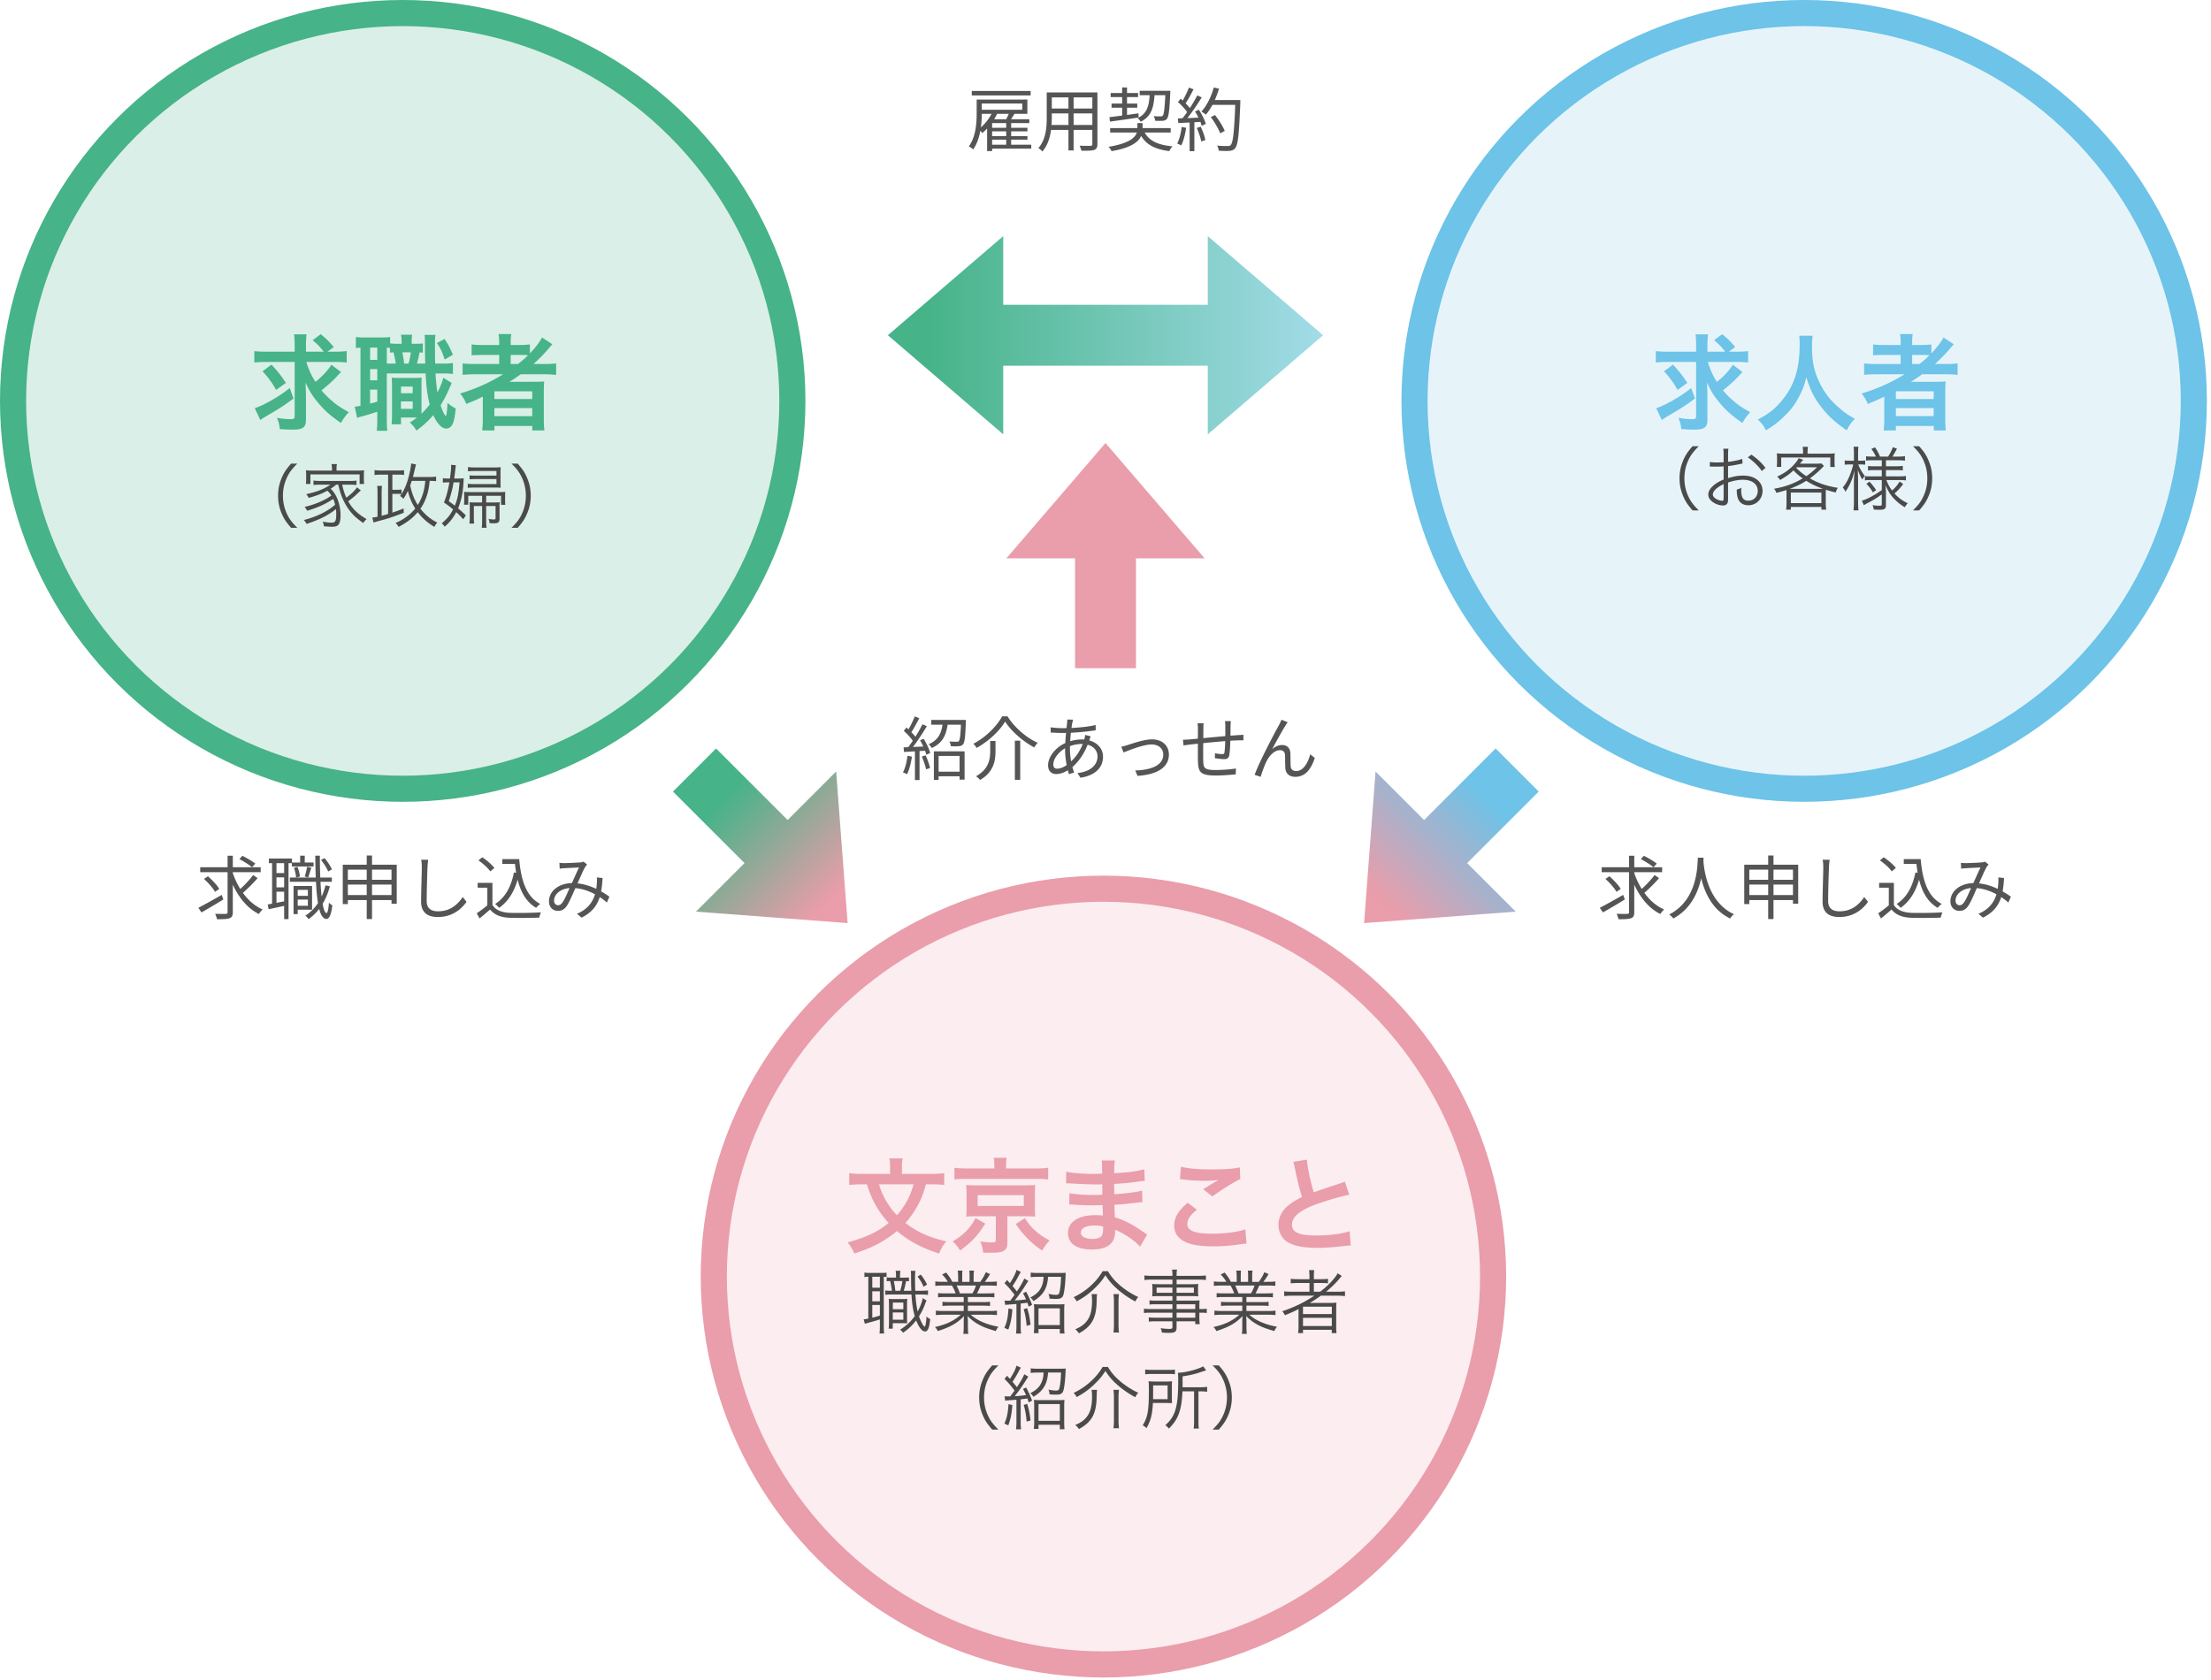
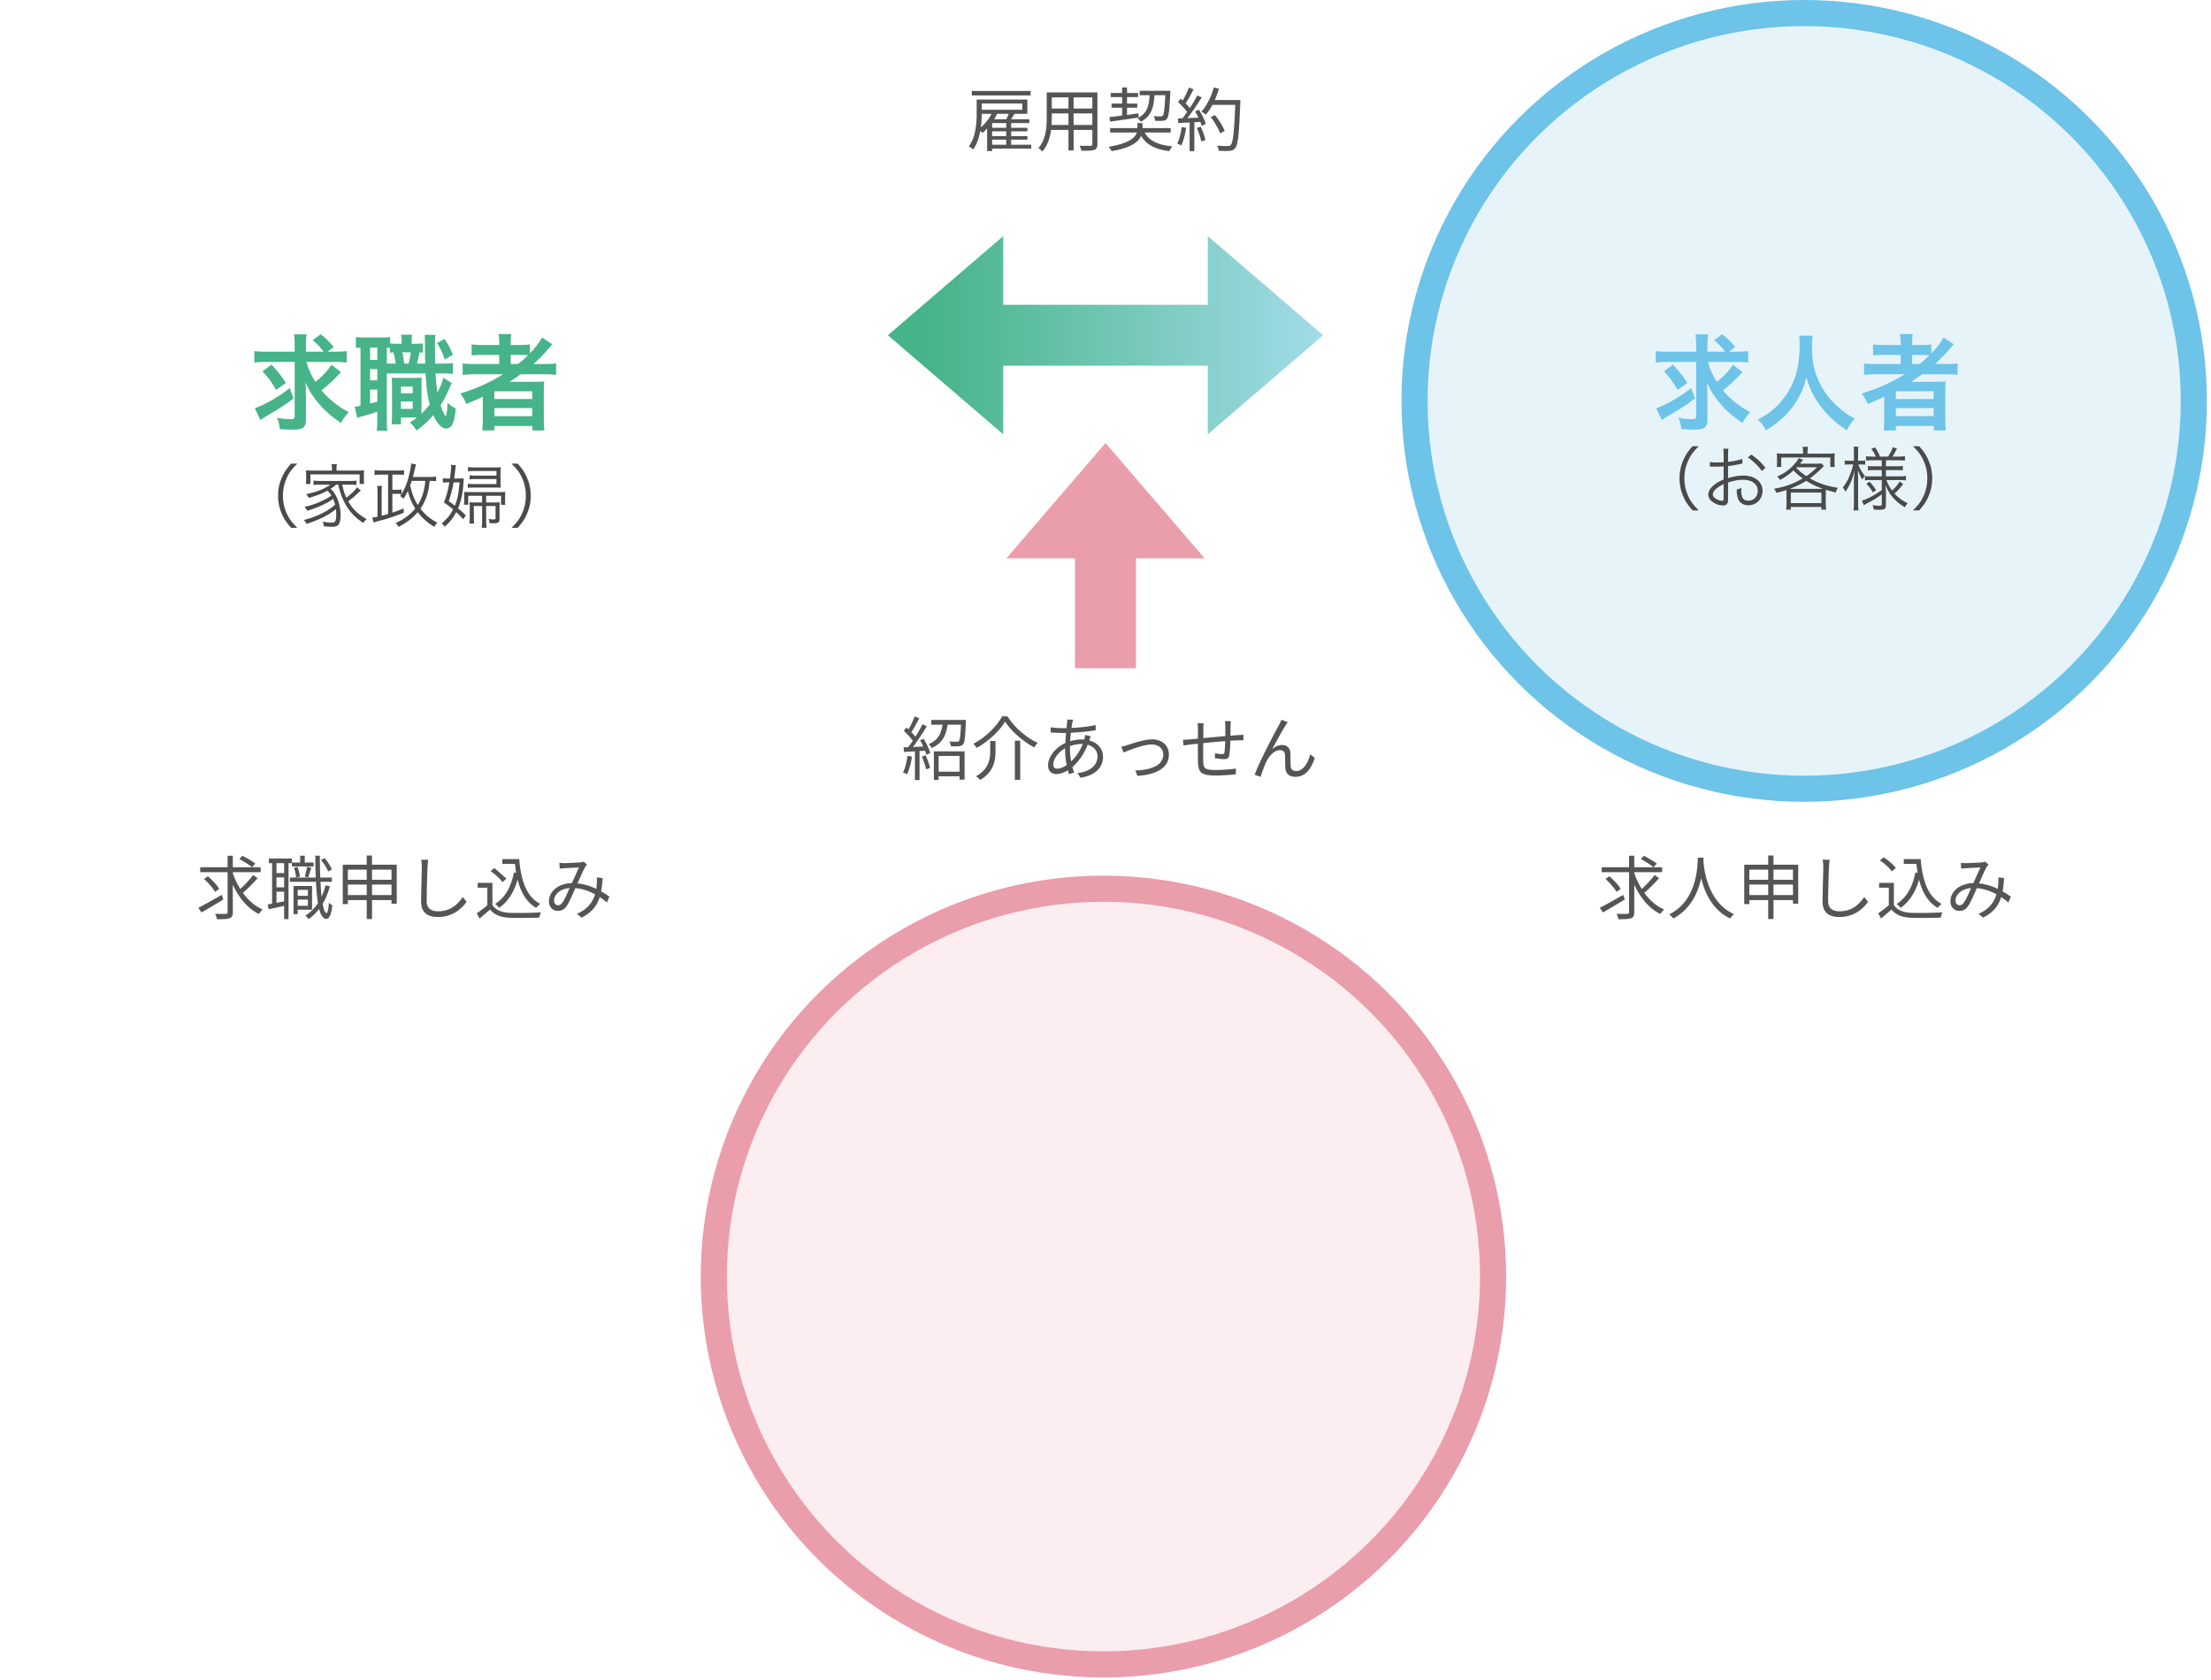
<svg xmlns="http://www.w3.org/2000/svg" width="508" height="386" fill="none">
  <ellipse cx="253.527" cy="293.367" rx="89.527" ry="89.133" fill="#EEA8B4" fill-opacity=".2" stroke="#EA9DAA" stroke-width="6" />
  <ellipse cx="414.527" cy="92.133" rx="89.527" ry="89.133" fill="#86CCEA" fill-opacity=".2" stroke="#6DC3E8" stroke-width="6" />
-   <ellipse cx="92.527" cy="92.133" rx="89.527" ry="89.133" fill="#46B388" fill-opacity=".2" stroke="#46B388" stroke-width="6" />
  <path d="M76.896 83.176c1.224 0 2.016.048 2.76.144v-2.64c-.744.096-1.536.144-2.76.144H75.24l1.44-1.08c-1.368-1.56-1.368-1.56-2.976-2.952l-1.872 1.392c1.224 1.032 1.728 1.56 2.544 2.64h-4.08V79.48c0-1.176.048-1.896.144-2.64h-2.88c.096.696.144 1.416.144 2.616v1.368H61.2c-1.248 0-2.04-.048-2.76-.144v2.64c.744-.096 1.56-.144 2.616-.144h6.648v12.36c0 .648-.168.792-.912.792-.96 0-1.944-.096-3.144-.312.408 1.08.528 1.512.648 2.592 1.08.072 2.088.12 3.024.12 2.28 0 2.976-.528 2.976-2.28v-5.064c0-1.032-.048-2.4-.096-3.504.936 2.088 1.632 3.192 3.144 4.968 1.344 1.584 2.664 2.736 4.992 4.344.552-.984 1.032-1.632 1.8-2.472-2.064-1.152-2.808-1.656-4.128-2.832a16.528 16.528 0 01-2.136-2.184c1.296-1.032 2.232-1.872 3.072-2.712 1.176-1.248 1.176-1.248 1.416-1.488l-2.208-1.68c-.84 1.32-2.208 2.784-3.672 3.936-.984-1.536-1.56-2.832-2.088-4.584h6.504zm-16.584 2.16c1.224 1.272 2.184 2.568 3.12 4.272L65.688 88c-1.104-1.68-1.92-2.736-3.312-4.2l-2.064 1.536zm6.264 3.84c-1.656 1.296-2.688 1.968-4.512 3-1.536.84-2.496 1.296-3.528 1.632l1.272 2.712c.432-.312.744-.504 1.344-.864 3.504-2.064 3.96-2.352 6.288-4.08l-.864-2.4zm30.576-10.248c-.48.048-.84.072-1.704.072h-.864v-.144c0-.936.024-1.392.12-1.944h-2.568c.096.552.144.984.144 1.944V79h-1.152a9.107 9.107 0 01-1.488-.096V77.44c-.552.096-1.056.12-2.088.12h-3.768c-.96 0-1.512-.048-2.016-.12v2.544a9.46 9.46 0 011.056-.096v13.368c-.696.144-1.056.192-1.32.192l.552 2.592c.408-.168.48-.192 1.608-.48.84-.24 1.968-.6 3.024-.936v1.8c0 1.128-.048 1.872-.12 2.568h2.424c-.096-.696-.12-1.296-.12-2.544V85.816h8.904c.216 3.48.432 5.16.96 7.152-.672.84-1.224 1.464-1.896 2.112v-6.168c0-1.224 0-1.584.048-2.136-.552.048-.864.072-1.56.072h-3.816c-.84 0-1.104-.024-1.512-.072.048.792.072 1.08.072 2.136v6.504c0 .792-.048 1.392-.096 2.088h2.16v-1.56h3.672c-.48.384-.792.6-1.632 1.152.672.624.912.888 1.512 1.848 1.656-1.224 2.664-2.136 3.864-3.552.84 1.944 1.968 3.096 2.976 3.096.624 0 1.152-.384 1.488-1.104.312-.72.504-1.656.696-3.504-.6-.288-1.272-.744-1.896-1.296-.072 1.896-.24 3.024-.408 3.024-.048 0-.144-.12-.36-.504-.288-.504-.48-.984-.816-1.968a27.914 27.914 0 002.04-3.96c.192-.432.384-.864.528-1.152l-1.944-1.224c-.144.768-.72 2.184-1.344 3.408-.192-1.248-.336-2.52-.456-4.392h1.32c1.416 0 1.8.024 2.688.12v-2.52c-.768.12-1.248.144-2.688.144h-1.392c-.024-.72-.048-2.712-.048-3.552 0-1.824 0-2.208.12-3.048H97.56c.048.552.072.768.072 1.728.024 3.192.024 3.192.072 4.872h-1.92c.24-.768.432-1.584.6-2.568.216 0 .216 0 .768.048v-2.112zm-2.76 2.04c-.12.96-.312 1.848-.528 2.592h-1.008a29.964 29.964 0 00-.408-2.592h1.944zm-5.52 2.592v-3.672c.288.024.384.024.72.048v1.104c.36-.048.456-.048.816-.072.24.984.408 1.872.528 2.592h-2.064zm-3.84-3.672h1.656v2.808h-1.656v-2.808zm0 4.944h1.656V87.4h-1.656v-2.568zm0 4.704h1.656v2.76c-.648.192-.864.264-1.656.456v-3.216zm7.104-.696h2.688v1.536h-2.688V88.84zm-.024 3.408h2.712v1.704h-2.712v-1.704zm8.28-13.416c.864 1.296 1.224 2.064 1.776 3.792l1.896-1.104c-.648-1.536-1.056-2.304-1.92-3.624l-1.752.936zm15.216 7.176c-3.168 1.944-6.24 3.336-9.888 4.416.696.888 1.008 1.416 1.416 2.4 1.848-.744 2.352-.96 3.816-1.68-.024.432-.024.96-.024 1.344v3.72c0 1.056-.048 1.92-.144 2.712h2.808v-1.032h8.712v1.032h2.784c-.096-.648-.144-1.464-.144-2.712V90.28c0-1.344.024-1.92.096-2.616-.696.048-1.368.072-2.52.072h-3.528c-.624 0-1.416 0-1.944.024a59.987 59.987 0 002.592-1.752h5.16c1.224 0 2.184.048 2.976.144v-2.64c-.768.096-1.488.144-2.736.144h-2.472c1.272-1.152 2.304-2.184 3.264-3.312.552-.648.912-1.056 1.08-1.224l-2.376-1.56c-.504.984-1.512 2.328-2.784 3.648v-2.064c-.696.096-1.464.144-2.688.144h-1.728v-.408c0-.984.024-1.488.144-2.112h-2.928c.096.648.144 1.176.144 2.112v.408h-3.504c-1.272 0-2.208-.048-2.832-.144v2.52c.696-.072 1.464-.096 2.736-.096h3.6v2.088h-5.472c-1.368 0-2.28-.048-2.928-.144v2.64c.84-.096 1.68-.144 2.88-.144h6.432zm1.728-2.352v-2.088h1.968c.96 0 1.368.024 2.016.072-.768.768-1.416 1.32-2.304 2.016h-1.68zm-3.744 6.264h8.688v1.776h-8.688V89.92zm0 3.864h8.688v1.848h-8.688v-1.848z" fill="#46B388" />
-   <path d="M236.8 20.906h-13.52v1.024h13.52v-1.024zm-8.848 11.184h3.232v1.168h-3.232V32.09zm1.088-5.936h2.736c-.16.384-.384.848-.592 1.248h-2.768c.24-.4.48-.816.672-1.232l-.048-.016zm-1.216 0a10.693 10.693 0 01-2.464 3.12c.16-1.104.208-2.192.208-3.12h2.256zm7.056-2.368v1.44h-9.312v-1.44h9.312zm-3.696 5.584h-3.232v-1.088h3.232v1.088zm0 1.904h-3.232v-1.088h3.232v1.088zm5.76 1.984h-4.624V32.09h3.744v-.816h-3.744v-1.088h3.744v-.816h-3.744v-1.088h4.176v-.88h-4.192c.256-.384.512-.816.768-1.216l-.112-.032h3.088v-3.28H224.4v3.168c0 2.24-.176 5.36-1.808 7.616.288.112.784.464 1.008.688.864-1.232 1.36-2.768 1.648-4.288.176.192.352.4.432.528a9.78 9.78 0 001.12-1.056v5.184h1.152v-.56h8.992v-.896zm9.728-4.544v-2.656h4.304v2.656h-4.304zm-5.072 0c.048-.592.064-1.184.064-1.712v-.944h3.824v2.656H241.6zm3.888-6.336v2.56h-3.824v-2.56h3.824zm5.488 2.56h-4.304v-2.56h4.304v2.56zm1.168-3.696h-11.648v5.76c0 2.224-.16 5.04-1.92 7.024.256.144.736.544.912.784 1.216-1.36 1.76-3.184 2-4.96h4v4.72h1.184v-4.72h4.304v3.248c0 .304-.112.4-.432.416-.288 0-1.376.016-2.496-.032.16.32.352.832.4 1.152 1.504.016 2.432 0 2.976-.192.512-.208.72-.56.72-1.328V21.242zm15.6.64c-.16 3.184-.32 4.384-.592 4.688-.128.144-.256.176-.512.176s-.88 0-1.568-.064c.192.288.304.752.336 1.072.688.032 1.376.032 1.744 0 .432-.032.72-.144.96-.464.416-.496.592-1.936.768-5.936.016-.144.016-.496.016-.496h-7.04v1.024h2.288c-.16 2.544-.64 4.24-2.768 5.264.24.192.576.576.704.832 2.4-1.184 2.976-3.168 3.184-6.096h2.48zm-12.72 6.064c1.76-.24 4.208-.576 6.576-.944l-.016-.96c-.88.128-1.776.256-2.64.368v-1.664h2.352v-.944h-2.352v-1.488h2.544v-.944h-2.544v-1.264h-1.12v1.264h-2.64v.944h2.64v1.488h-2.432v.944h2.432v1.808c-1.104.144-2.112.272-2.912.368l.112 1.024zm13.952 2.512v-1.024h-6.464v-1.152h-1.184v1.152h-6.256v1.024h6.128c-.4 1.2-1.824 2.512-6.496 3.28.24.256.56.704.688.992 4.48-.752 6.192-2.112 6.8-3.504 1.216 2.08 3.296 3.088 6.464 3.504.16-.336.464-.848.736-1.104-3.232-.288-5.344-1.232-6.384-3.168h5.968zm2.528-1.28c-.176 1.408-.512 2.832-1.04 3.808.256.08.736.304.928.448.528-1.024.912-2.56 1.136-4.064l-1.024-.192zm3.472.224c.432.992.88 2.272 1.024 3.104l.944-.32c-.144-.832-.608-2.096-1.072-3.072l-.896.288zm-.4-3.792c.272.432.544.928.784 1.424-.88.032-1.76.08-2.56.112 1.104-1.376 2.384-3.264 3.312-4.768l-1.024-.448a35.7 35.7 0 01-1.712 2.912 11.26 11.26 0 00-.976-1.104c.608-.864 1.28-2.144 1.824-3.216l-1.056-.4c-.336.88-.896 2.08-1.424 2.976-.16-.144-.32-.288-.48-.416l-.608.768c.752.672 1.616 1.584 2.096 2.304-.352.512-.72 1.008-1.072 1.424-.368.016-.736.032-1.056.032l.096 1.072 2.608-.128v6.592h1.088V28.09l1.376-.08c.144.336.24.64.304.912l.944-.448c-.224-.864-.912-2.224-1.584-3.248l-.88.384zm10.4-2.624h-5.872c.384-.832.704-1.712.976-2.608l-1.2-.272c-.592 2.112-1.616 4.208-2.848 5.536.288.16.816.512 1.04.704a12.664 12.664 0 001.488-2.24h5.248c-.24 6.24-.512 8.672-1.04 9.216-.176.208-.384.24-.688.24-.4 0-1.376 0-2.448-.096.224.32.352.832.384 1.168.96.064 1.936.08 2.464.032.608-.064.96-.176 1.328-.64.656-.784.88-3.264 1.168-10.432v-.608zm-3.584 7.104c-.384-1.008-1.344-2.528-2.24-3.648l-.96.464c.896 1.168 1.792 2.752 2.16 3.728l1.04-.544zm91.556 175.558c-1.952 1.12-4.016 2.272-5.376 2.976l.72 1.056c1.424-.8 3.312-1.92 5.024-2.976l-.368-1.056zm-.576-1.376c-.48-.848-1.632-2.048-2.592-2.896l-.912.608c.976.88 2.08 2.128 2.544 2.976l.96-.688zm4.624-6.848c1.008.528 2.272 1.328 2.912 1.872l.752-.832c-.672-.544-1.968-1.296-2.96-1.792l-.704.752zm3.168 3.664c-.752 1.008-1.936 2.288-2.96 3.2a17.286 17.286 0 01-1.712-3.648v-.208h6.4v-1.136h-6.4v-2.64h-1.2v2.64h-6.288v1.136h6.288v9.168c0 .32-.112.4-.416.416-.304.016-1.344.016-2.448-.016.176.352.368.912.432 1.248 1.408 0 2.352-.032 2.88-.224.544-.208.752-.576.752-1.424v-6.304c1.376 2.992 3.376 5.472 6 6.752.176-.336.576-.784.864-1.04-1.792-.768-3.328-2.128-4.544-3.824a35.374 35.374 0 003.376-3.376l-1.024-.72zm9.936-3.984c-.112 2.112-.112 9.744-6.592 13.056.368.256.752.624.96.912 4.048-2.192 5.696-6.048 6.4-9.248.768 3.2 2.528 7.296 6.656 9.248.176-.32.544-.72.88-.976-6.016-2.752-6.88-10.144-7.024-12.256.016-.272.016-.528.032-.736H390.1zm17.376 8.592v-2.416h4.48v2.416h-4.48zm-5.552 0v-2.416h4.336v2.416h-4.336zm4.336-5.84v2.32h-4.336v-2.32h4.336zm5.696 0v2.32h-4.48v-2.32h4.48zm-4.48-1.136v-2.112h-1.216v2.112h-5.504v9.04h1.168v-.912h4.336v4.352h1.216v-4.352h4.48v.832h1.2v-8.96h-5.68zm11.296-1.152c.096.464.144 1.024.144 1.6 0 1.68-.16 5.68-.16 8.032 0 2.576 1.568 3.536 3.84 3.536 3.488 0 5.536-1.984 6.608-3.488l-.88-1.104c-1.136 1.648-2.784 3.28-5.696 3.28-1.472 0-2.592-.608-2.592-2.352 0-2.368.128-6.112.192-7.904a17.7 17.7 0 01.16-1.584l-1.616-.016zm18.64-.144v1.12h2.912c.08.704.16 1.376.272 2.032l-.512-.08c-.64 3.264-1.984 5.76-4.32 7.248.272.192.736.656.928.88 2.048-1.44 3.408-3.616 4.24-6.48.72 2.912 2.016 5.168 4.256 6.48.24-.288.656-.704.944-.896-3.2-1.648-4.432-5.424-4.832-10.304h-3.888zm-1.824 2.048c-.56-.768-1.76-1.792-2.784-2.464l-.88.72c1.04.704 2.224 1.76 2.72 2.528l.944-.784zm-.448 3.408h-3.392V204h2.224v4.048c-.8.672-1.696 1.344-2.432 1.824l.64 1.2a84.583 84.583 0 002.416-2.048c1.024 1.232 2.448 1.808 4.528 1.888 1.76.064 5.04.032 6.784-.032.048-.368.256-.928.384-1.216-1.872.128-5.424.176-7.168.112-1.84-.08-3.232-.624-3.984-1.792v-5.104zm16.032 4.592c-.336.432-.592.56-.96.56-.464 0-.912-.384-.912-1.056 0-1.344 1.296-2.704 3.568-2.896-.544 1.232-1.136 2.672-1.696 3.392zm10.848-1.408c-.512-.368-1.152-.8-1.904-1.216.176-.928.272-1.936.336-3.072l-1.312-.144c.032.512.016 1.024-.016 1.456-.032.384-.064.784-.128 1.184-1.264-.608-2.72-1.104-4.304-1.264.672-1.488 1.344-3.104 1.792-3.808.112-.208.256-.352.416-.528l-.816-.656a3.2 3.2 0 01-.768.176c-.672.048-2.752.16-3.584.16-.336 0-.8-.016-1.2-.064l.064 1.344a9.929 9.929 0 011.168-.112c.736-.048 2.656-.128 3.28-.176-.496.992-1.072 2.352-1.648 3.6-3.104.08-5.264 1.872-5.264 4.208 0 1.328.896 2.176 2.064 2.176.816 0 1.44-.304 2-1.104.608-.88 1.392-2.736 2-4.128 1.648.144 3.184.704 4.512 1.424-.512 1.728-1.632 3.424-4.144 4.48l1.056.88c2.304-1.152 3.52-2.656 4.176-4.72.608.4 1.168.832 1.648 1.248l.576-1.344zm-411.071-.416c-1.953 1.12-4.017 2.272-5.377 2.976l.72 1.056c1.425-.8 3.313-1.92 5.024-2.976l-.367-1.056zm-.576-1.376c-.48-.848-1.633-2.048-2.592-2.896l-.913.608c.976.88 2.08 2.128 2.544 2.976l.96-.688zm4.623-6.848c1.008.528 2.273 1.328 2.912 1.872l.752-.832c-.671-.544-1.967-1.296-2.96-1.792l-.704.752zm3.168 3.664c-.752 1.008-1.936 2.288-2.96 3.2a17.286 17.286 0 01-1.712-3.648v-.208h6.4v-1.136h-6.4v-2.64h-1.2v2.64h-6.288v1.136h6.288v9.168c0 .32-.111.4-.416.416-.303.016-1.343.016-2.447-.016.175.352.367.912.431 1.248 1.409 0 2.352-.032 2.88-.224.544-.208.752-.576.752-1.424v-6.304c1.377 2.992 3.377 5.472 6 6.752.177-.336.577-.784.864-1.04-1.791-.768-3.328-2.128-4.544-3.824a35.374 35.374 0 003.377-3.376l-1.025-.72zm18.096-1.28c-.303-.736-.992-1.824-1.696-2.608l-.815.432c.672.8 1.36 1.904 1.648 2.64l.863-.464zm-10.976.832h-1.76v-2.272h1.76v2.272zm-1.76 6.832v-2.56h1.76v2.224l-1.76.336zm1.76-3.552h-1.76v-2.288h1.76v2.288zm1.776-5.552v.752h4.992v-.912H70.02v-1.568h-1.055v1.568h-1.889v-.912h-5.295v1.072h.736v9.296c-.369.08-.705.144-1.009.192l.209 1.088c1.023-.208 2.287-.48 3.567-.768v3.04h1.008v-12.848h.769zm3.745 3.28c.207-.576.48-1.472.735-2.24l-.976-.208a19.9 19.9 0 01-.543 2.24l.784.208zm-.065 2.848v1.376h-2.335v-1.376h2.335zm-2.335 3.664v-1.424h2.335v1.424h-2.335zm3.296.896V203.6h-4.256v6.464h.96v-1.008H71.7zm-4.16-9.648c.255.72.463 1.648.48 2.256l.88-.208c-.032-.608-.257-1.536-.544-2.224l-.817.176zm7.248 4.048a13.953 13.953 0 01-.897 2.576 56.26 56.26 0 01-.255-3.392h2.608v-.976h-2.657a123.737 123.737 0 01-.095-5.024h-1.056c.016 1.776.047 3.472.112 5.024h-5.953v.976h6c.096 1.888.24 3.552.465 4.896-.785 1.184-1.745 2.144-2.897 2.88.224.192.608.608.736.8a11.203 11.203 0 002.432-2.336c.369 1.44.913 2.288 1.665 2.304.511.016 1.072-.64 1.36-3.136-.177-.096-.608-.384-.784-.624-.096 1.504-.304 2.4-.544 2.4-.368-.016-.672-.8-.897-2.128.704-1.168 1.264-2.512 1.664-4.016l-1.008-.224zm10.688 2.24v-2.416h4.48v2.416h-4.48zm-5.553 0v-2.416h4.336v2.416h-4.336zm4.336-5.84v2.32h-4.336v-2.32h4.336zm5.697 0v2.32h-4.48v-2.32h4.48zm-4.48-1.136v-2.112H84.26v2.112h-5.504v9.04h1.168v-.912h4.336v4.352h1.216v-4.352h4.48v.832h1.2v-8.96h-5.68zm11.295-1.152c.096.464.144 1.024.144 1.6 0 1.68-.16 5.68-.16 8.032 0 2.576 1.569 3.536 3.84 3.536 3.488 0 5.536-1.984 6.608-3.488l-.88-1.104c-1.136 1.648-2.784 3.28-5.696 3.28-1.472 0-2.591-.608-2.591-2.352 0-2.368.127-6.112.191-7.904a17.7 17.7 0 01.16-1.584l-1.616-.016zm18.64-.144v1.12h2.912c.08.704.16 1.376.272 2.032l-.512-.08c-.64 3.264-1.984 5.76-4.32 7.248.272.192.736.656.928.88 2.048-1.44 3.408-3.616 4.24-6.48.72 2.912 2.016 5.168 4.256 6.48.24-.288.656-.704.944-.896-3.2-1.648-4.432-5.424-4.832-10.304h-3.888zm-1.824 2.048c-.56-.768-1.76-1.792-2.784-2.464l-.88.72c1.04.704 2.224 1.76 2.72 2.528l.944-.784zm-.448 3.408h-3.392V204h2.224v4.048c-.8.672-1.696 1.344-2.432 1.824l.64 1.2a84.583 84.583 0 002.416-2.048c1.024 1.232 2.448 1.808 4.528 1.888 1.76.064 5.04.032 6.784-.032.048-.368.256-.928.384-1.216-1.872.128-5.424.176-7.168.112-1.84-.08-3.232-.624-3.984-1.792v-5.104zm16.032 4.592c-.336.432-.592.56-.96.56-.464 0-.912-.384-.912-1.056 0-1.344 1.296-2.704 3.568-2.896-.544 1.232-1.136 2.672-1.696 3.392zm10.848-1.408c-.512-.368-1.152-.8-1.904-1.216.176-.928.272-1.936.336-3.072l-1.312-.144c.032.512.016 1.024-.016 1.456-.032.384-.064.784-.128 1.184-1.264-.608-2.72-1.104-4.304-1.264.672-1.488 1.344-3.104 1.792-3.808.112-.208.256-.352.416-.528l-.816-.656a3.2 3.2 0 01-.768.176c-.672.048-2.752.16-3.584.16-.336 0-.8-.016-1.2-.064l.064 1.344a9.929 9.929 0 011.168-.112c.736-.048 2.656-.128 3.28-.176-.496.992-1.072 2.352-1.648 3.6-3.104.08-5.264 1.872-5.264 4.208 0 1.328.896 2.176 2.064 2.176.816 0 1.44-.304 2-1.104.608-.88 1.392-2.736 2-4.128 1.648.144 3.184.704 4.512 1.424-.512 1.728-1.632 3.424-4.144 4.48l1.056.88c2.304-1.152 3.52-2.656 4.176-4.72.608.4 1.168.832 1.648 1.248l.576-1.344z" fill="#555" />
+   <path d="M236.8 20.906h-13.52v1.024h13.52v-1.024zm-8.848 11.184h3.232v1.168h-3.232V32.09zm1.088-5.936h2.736c-.16.384-.384.848-.592 1.248h-2.768c.24-.4.48-.816.672-1.232l-.048-.016zm-1.216 0a10.693 10.693 0 01-2.464 3.12c.16-1.104.208-2.192.208-3.12h2.256zm7.056-2.368v1.44h-9.312v-1.44h9.312zm-3.696 5.584h-3.232v-1.088h3.232v1.088zm0 1.904h-3.232v-1.088h3.232v1.088zm5.76 1.984h-4.624V32.09h3.744v-.816h-3.744v-1.088h3.744v-.816h-3.744v-1.088h4.176v-.88h-4.192c.256-.384.512-.816.768-1.216l-.112-.032h3.088v-3.28H224.4v3.168c0 2.24-.176 5.36-1.808 7.616.288.112.784.464 1.008.688.864-1.232 1.36-2.768 1.648-4.288.176.192.352.4.432.528a9.78 9.78 0 001.12-1.056v5.184h1.152v-.56h8.992v-.896zm9.728-4.544v-2.656h4.304v2.656h-4.304zm-5.072 0c.048-.592.064-1.184.064-1.712v-.944h3.824v2.656H241.6zm3.888-6.336v2.56h-3.824v-2.56h3.824zm5.488 2.56h-4.304v-2.56h4.304v2.56zm1.168-3.696h-11.648v5.76c0 2.224-.16 5.04-1.92 7.024.256.144.736.544.912.784 1.216-1.36 1.76-3.184 2-4.96h4v4.72h1.184v-4.72h4.304v3.248c0 .304-.112.4-.432.416-.288 0-1.376.016-2.496-.032.16.32.352.832.4 1.152 1.504.016 2.432 0 2.976-.192.512-.208.72-.56.72-1.328V21.242zm15.6.64c-.16 3.184-.32 4.384-.592 4.688-.128.144-.256.176-.512.176s-.88 0-1.568-.064c.192.288.304.752.336 1.072.688.032 1.376.032 1.744 0 .432-.032.72-.144.96-.464.416-.496.592-1.936.768-5.936.016-.144.016-.496.016-.496h-7.04v1.024h2.288c-.16 2.544-.64 4.24-2.768 5.264.24.192.576.576.704.832 2.4-1.184 2.976-3.168 3.184-6.096h2.48zm-12.72 6.064c1.76-.24 4.208-.576 6.576-.944l-.016-.96c-.88.128-1.776.256-2.64.368v-1.664h2.352v-.944h-2.352v-1.488h2.544v-.944h-2.544v-1.264h-1.12v1.264h-2.64v.944h2.64v1.488h-2.432v.944h2.432v1.808c-1.104.144-2.112.272-2.912.368l.112 1.024zm13.952 2.512v-1.024h-6.464v-1.152h-1.184v1.152h-6.256v1.024h6.128c-.4 1.2-1.824 2.512-6.496 3.28.24.256.56.704.688.992 4.48-.752 6.192-2.112 6.8-3.504 1.216 2.08 3.296 3.088 6.464 3.504.16-.336.464-.848.736-1.104-3.232-.288-5.344-1.232-6.384-3.168h5.968zm2.528-1.28c-.176 1.408-.512 2.832-1.04 3.808.256.08.736.304.928.448.528-1.024.912-2.56 1.136-4.064l-1.024-.192zm3.472.224c.432.992.88 2.272 1.024 3.104l.944-.32c-.144-.832-.608-2.096-1.072-3.072l-.896.288zm-.4-3.792c.272.432.544.928.784 1.424-.88.032-1.76.08-2.56.112 1.104-1.376 2.384-3.264 3.312-4.768l-1.024-.448a35.7 35.7 0 01-1.712 2.912 11.26 11.26 0 00-.976-1.104c.608-.864 1.28-2.144 1.824-3.216l-1.056-.4c-.336.88-.896 2.08-1.424 2.976-.16-.144-.32-.288-.48-.416l-.608.768c.752.672 1.616 1.584 2.096 2.304-.352.512-.72 1.008-1.072 1.424-.368.016-.736.032-1.056.032l.096 1.072 2.608-.128v6.592h1.088V28.09l1.376-.08c.144.336.24.64.304.912l.944-.448c-.224-.864-.912-2.224-1.584-3.248l-.88.384zm10.4-2.624h-5.872c.384-.832.704-1.712.976-2.608l-1.2-.272c-.592 2.112-1.616 4.208-2.848 5.536.288.16.816.512 1.04.704a12.664 12.664 0 001.488-2.24h5.248c-.24 6.24-.512 8.672-1.04 9.216-.176.208-.384.24-.688.24-.4 0-1.376 0-2.448-.096.224.32.352.832.384 1.168.96.064 1.936.08 2.464.032.608-.064.96-.176 1.328-.64.656-.784.88-3.264 1.168-10.432v-.608zm-3.584 7.104c-.384-1.008-1.344-2.528-2.24-3.648l-.96.464c.896 1.168 1.792 2.752 2.16 3.728l1.04-.544zm91.556 175.558c-1.952 1.12-4.016 2.272-5.376 2.976l.72 1.056c1.424-.8 3.312-1.92 5.024-2.976l-.368-1.056zm-.576-1.376c-.48-.848-1.632-2.048-2.592-2.896l-.912.608c.976.88 2.08 2.128 2.544 2.976l.96-.688zm4.624-6.848c1.008.528 2.272 1.328 2.912 1.872l.752-.832c-.672-.544-1.968-1.296-2.96-1.792l-.704.752zm3.168 3.664c-.752 1.008-1.936 2.288-2.96 3.2a17.286 17.286 0 01-1.712-3.648v-.208h6.4v-1.136h-6.4v-2.64h-1.2v2.64h-6.288v1.136h6.288v9.168c0 .32-.112.4-.416.416-.304.016-1.344.016-2.448-.016.176.352.368.912.432 1.248 1.408 0 2.352-.032 2.88-.224.544-.208.752-.576.752-1.424v-6.304c1.376 2.992 3.376 5.472 6 6.752.176-.336.576-.784.864-1.04-1.792-.768-3.328-2.128-4.544-3.824a35.374 35.374 0 003.376-3.376l-1.024-.72zm9.936-3.984c-.112 2.112-.112 9.744-6.592 13.056.368.256.752.624.96.912 4.048-2.192 5.696-6.048 6.4-9.248.768 3.2 2.528 7.296 6.656 9.248.176-.32.544-.72.88-.976-6.016-2.752-6.88-10.144-7.024-12.256.016-.272.016-.528.032-.736H390.1zm17.376 8.592v-2.416h4.48v2.416h-4.48zm-5.552 0v-2.416h4.336v2.416h-4.336zm4.336-5.84v2.32h-4.336v-2.32h4.336zm5.696 0v2.32h-4.48v-2.32h4.48zm-4.48-1.136v-2.112h-1.216v2.112h-5.504v9.04h1.168v-.912h4.336v4.352h1.216v-4.352h4.48v.832h1.2v-8.96h-5.68zm11.296-1.152c.096.464.144 1.024.144 1.6 0 1.68-.16 5.68-.16 8.032 0 2.576 1.568 3.536 3.84 3.536 3.488 0 5.536-1.984 6.608-3.488l-.88-1.104c-1.136 1.648-2.784 3.28-5.696 3.28-1.472 0-2.592-.608-2.592-2.352 0-2.368.128-6.112.192-7.904a17.7 17.7 0 01.16-1.584l-1.616-.016zm18.64-.144v1.12h2.912c.08.704.16 1.376.272 2.032l-.512-.08c-.64 3.264-1.984 5.76-4.32 7.248.272.192.736.656.928.88 2.048-1.44 3.408-3.616 4.24-6.48.72 2.912 2.016 5.168 4.256 6.48.24-.288.656-.704.944-.896-3.2-1.648-4.432-5.424-4.832-10.304h-3.888zm-1.824 2.048c-.56-.768-1.76-1.792-2.784-2.464l-.88.72c1.04.704 2.224 1.76 2.72 2.528l.944-.784zm-.448 3.408h-3.392V204h2.224v4.048c-.8.672-1.696 1.344-2.432 1.824l.64 1.2a84.583 84.583 0 002.416-2.048c1.024 1.232 2.448 1.808 4.528 1.888 1.76.064 5.04.032 6.784-.032.048-.368.256-.928.384-1.216-1.872.128-5.424.176-7.168.112-1.84-.08-3.232-.624-3.984-1.792v-5.104zm16.032 4.592c-.336.432-.592.56-.96.56-.464 0-.912-.384-.912-1.056 0-1.344 1.296-2.704 3.568-2.896-.544 1.232-1.136 2.672-1.696 3.392zm10.848-1.408c-.512-.368-1.152-.8-1.904-1.216.176-.928.272-1.936.336-3.072l-1.312-.144c.032.512.016 1.024-.016 1.456-.032.384-.064.784-.128 1.184-1.264-.608-2.72-1.104-4.304-1.264.672-1.488 1.344-3.104 1.792-3.808.112-.208.256-.352.416-.528l-.816-.656a3.2 3.2 0 01-.768.176c-.672.048-2.752.16-3.584.16-.336 0-.8-.016-1.2-.064l.064 1.344a9.929 9.929 0 011.168-.112c.736-.048 2.656-.128 3.28-.176-.496.992-1.072 2.352-1.648 3.6-3.104.08-5.264 1.872-5.264 4.208 0 1.328.896 2.176 2.064 2.176.816 0 1.44-.304 2-1.104.608-.88 1.392-2.736 2-4.128 1.648.144 3.184.704 4.512 1.424-.512 1.728-1.632 3.424-4.144 4.48l1.056.88c2.304-1.152 3.52-2.656 4.176-4.72.608.4 1.168.832 1.648 1.248l.576-1.344zm-411.071-.416c-1.953 1.12-4.017 2.272-5.377 2.976l.72 1.056c1.425-.8 3.313-1.92 5.024-2.976l-.367-1.056zm-.576-1.376c-.48-.848-1.633-2.048-2.592-2.896l-.913.608c.976.88 2.08 2.128 2.544 2.976l.96-.688zm4.623-6.848c1.008.528 2.273 1.328 2.912 1.872l.752-.832c-.671-.544-1.967-1.296-2.96-1.792l-.704.752zm3.168 3.664c-.752 1.008-1.936 2.288-2.96 3.2a17.286 17.286 0 01-1.712-3.648v-.208h6.4v-1.136h-6.4v-2.64h-1.2v2.64h-6.288v1.136h6.288v9.168c0 .32-.111.4-.416.416-.303.016-1.343.016-2.447-.016.175.352.367.912.431 1.248 1.409 0 2.352-.032 2.88-.224.544-.208.752-.576.752-1.424v-6.304c1.377 2.992 3.377 5.472 6 6.752.177-.336.577-.784.864-1.04-1.791-.768-3.328-2.128-4.544-3.824a35.374 35.374 0 003.377-3.376l-1.025-.72zm18.096-1.28c-.303-.736-.992-1.824-1.696-2.608l-.815.432c.672.8 1.36 1.904 1.648 2.64l.863-.464zm-10.976.832h-1.76v-2.272h1.76v2.272zm-1.76 6.832v-2.56h1.76v2.224l-1.76.336zm1.76-3.552h-1.76v-2.288h1.76v2.288zm1.776-5.552v.752h4.992v-.912H70.02v-1.568h-1.055v1.568h-1.889v-.912h-5.295v1.072h.736v9.296c-.369.08-.705.144-1.009.192l.209 1.088c1.023-.208 2.287-.48 3.567-.768v3.04h1.008v-12.848h.769zm3.745 3.28c.207-.576.48-1.472.735-2.24l-.976-.208a19.9 19.9 0 01-.543 2.24l.784.208zm-.065 2.848v1.376h-2.335v-1.376h2.335zm-2.335 3.664v-1.424h2.335v1.424h-2.335zm3.296.896V203.6h-4.256v6.464h.96v-1.008H71.7zm-4.16-9.648c.255.72.463 1.648.48 2.256l.88-.208c-.032-.608-.257-1.536-.544-2.224l-.817.176zm7.248 4.048a13.953 13.953 0 01-.897 2.576 56.26 56.26 0 01-.255-3.392h2.608v-.976h-2.657a123.737 123.737 0 01-.095-5.024h-1.056c.016 1.776.047 3.472.112 5.024h-5.953v.976h6c.096 1.888.24 3.552.465 4.896-.785 1.184-1.745 2.144-2.897 2.88.224.192.608.608.736.8a11.203 11.203 0 002.432-2.336c.369 1.44.913 2.288 1.665 2.304.511.016 1.072-.64 1.36-3.136-.177-.096-.608-.384-.784-.624-.096 1.504-.304 2.4-.544 2.4-.368-.016-.672-.8-.897-2.128.704-1.168 1.264-2.512 1.664-4.016l-1.008-.224zm10.688 2.24v-2.416h4.48v2.416h-4.48zm-5.553 0v-2.416h4.336v2.416h-4.336zm4.336-5.84v2.32h-4.336v-2.32h4.336zm5.697 0v2.32h-4.48v-2.32h4.48zm-4.48-1.136v-2.112H84.26v2.112h-5.504v9.04h1.168v-.912h4.336v4.352h1.216v-4.352h4.48v.832h1.2v-8.96h-5.68zm11.295-1.152c.096.464.144 1.024.144 1.6 0 1.68-.16 5.68-.16 8.032 0 2.576 1.569 3.536 3.84 3.536 3.488 0 5.536-1.984 6.608-3.488l-.88-1.104c-1.136 1.648-2.784 3.28-5.696 3.28-1.472 0-2.591-.608-2.591-2.352 0-2.368.127-6.112.191-7.904a17.7 17.7 0 01.16-1.584l-1.616-.016zm18.64-.144v1.12h2.912c.08.704.16 1.376.272 2.032l-.512-.08c-.64 3.264-1.984 5.76-4.32 7.248.272.192.736.656.928.88 2.048-1.44 3.408-3.616 4.24-6.48.72 2.912 2.016 5.168 4.256 6.48.24-.288.656-.704.944-.896-3.2-1.648-4.432-5.424-4.832-10.304h-3.888zm-1.824 2.048l-.88.72c1.04.704 2.224 1.76 2.72 2.528l.944-.784zm-.448 3.408h-3.392V204h2.224v4.048c-.8.672-1.696 1.344-2.432 1.824l.64 1.2a84.583 84.583 0 002.416-2.048c1.024 1.232 2.448 1.808 4.528 1.888 1.76.064 5.04.032 6.784-.032.048-.368.256-.928.384-1.216-1.872.128-5.424.176-7.168.112-1.84-.08-3.232-.624-3.984-1.792v-5.104zm16.032 4.592c-.336.432-.592.56-.96.56-.464 0-.912-.384-.912-1.056 0-1.344 1.296-2.704 3.568-2.896-.544 1.232-1.136 2.672-1.696 3.392zm10.848-1.408c-.512-.368-1.152-.8-1.904-1.216.176-.928.272-1.936.336-3.072l-1.312-.144c.032.512.016 1.024-.016 1.456-.032.384-.064.784-.128 1.184-1.264-.608-2.72-1.104-4.304-1.264.672-1.488 1.344-3.104 1.792-3.808.112-.208.256-.352.416-.528l-.816-.656a3.2 3.2 0 01-.768.176c-.672.048-2.752.16-3.584.16-.336 0-.8-.016-1.2-.064l.064 1.344a9.929 9.929 0 011.168-.112c.736-.048 2.656-.128 3.28-.176-.496.992-1.072 2.352-1.648 3.6-3.104.08-5.264 1.872-5.264 4.208 0 1.328.896 2.176 2.064 2.176.816 0 1.44-.304 2-1.104.608-.88 1.392-2.736 2-4.128 1.648.144 3.184.704 4.512 1.424-.512 1.728-1.632 3.424-4.144 4.48l1.056.88c2.304-1.152 3.52-2.656 4.176-4.72.608.4 1.168.832 1.648 1.248l.576-1.344z" fill="#555" />
  <path d="M68.308 121.296c-1.344-1.36-1.872-2.08-2.432-3.312a9.702 9.702 0 01-.864-4.064c0-1.456.288-2.784.864-4.064.56-1.232 1.088-1.952 2.432-3.312h-1.424c-1.2 1.376-1.695 2.144-2.224 3.44a10.034 10.034 0 00-.767 3.936c0 1.392.24 2.656.767 3.936.529 1.296 1.025 2.064 2.225 3.44h1.423zm7.776-9.056a8.655 8.655 0 001.153-.864h.48c.207.864.272 1.12.4 1.536.591 1.968 1.535 3.712 2.736 5.056.672.768 1.28 1.28 2.592 2.224.288-.4.512-.656.784-.896-2.032-1.184-3.216-2.32-4.225-4.096.992-.752 1.44-1.12 1.953-1.616.608-.576.608-.576.96-.864l-.897-.736c-.335.592-1.311 1.552-2.447 2.384-.448-.992-.608-1.536-.96-2.992h1.728c.608 0 1.088.032 1.568.08v-1.024c-.4.08-.817.096-1.569.096h-6.767c-.72 0-1.136-.032-1.552-.096v1.024c.48-.048.975-.08 1.552-.08h2.352c-1.52 1.04-3.088 1.648-5.584 2.192.272.288.368.432.592.848 1.887-.512 3.087-.992 4.271-1.648.369.32.609.608.928 1.12-.816.576-1.52.96-2.496 1.392-1.328.576-2.207.864-3.663 1.216.272.304.415.496.591.88 2.369-.688 4.337-1.584 5.985-2.72.207.48.32.8.447 1.344-1.807 1.552-4.287 2.768-7.183 3.504.272.304.415.512.623.896 2.944-.96 5.056-2.016 6.752-3.408.049.464.064.736.064 1.2 0 1.536-.224 1.92-1.04 1.92-.591 0-1.264-.08-2.064-.24.16.384.225.608.257 1.072.72.064 1.391.112 1.888.112.783 0 1.2-.144 1.487-.496.305-.368.465-1.104.465-2.128 0-2.48-.913-4.912-2.288-6.112l.128-.08zm.192-4.096h-4.4c-.688 0-1.088-.016-1.6-.064.049.336.065.624.065 1.056v.976c0 .48-.016.736-.064 1.104h1.04v-2.192h11.312v2.192h1.04a6.839 6.839 0 01-.064-1.088v-.992c0-.48.016-.752.063-1.056a15.78 15.78 0 01-1.616.064h-4.736v-.512c0-.352.032-.624.096-.976h-1.248c.08.352.112.64.112.992v.496zm23.92 1.376c-.352.064-.8.096-1.52.096h-3.808c.08-.288.129-.48.209-.784.416-1.776.416-1.776.511-2.096l-1.12-.224c-.016.496-.16 1.36-.416 2.416-.431 1.904-1.008 3.36-1.792 4.592v-1.024c-.303.048-.608.064-1.44.064h-.671v-3.488h1.36c.591 0 .895.016 1.328.08v-1.104c-.4.064-.785.08-1.44.08h-3.873a10.02 10.02 0 01-1.472-.096v1.136c.464-.064.928-.096 1.44-.096h1.68v9.04c-.591.176-1.072.32-1.487.416v-5.296c0-.64.016-1.072.08-1.568H86.66c.065.48.08.864.08 1.584v5.504c-.511.112-.847.16-1.2.176l.288 1.152c.352-.128 1.12-.336 2.368-.672 1.184-.32 2.513-.768 4.56-1.568l-.016-.992c-1.2.48-1.647.64-2.591.96v-4.32h.671c.817 0 1.137.016 1.425.064-.129.176-.177.24-.337.432.32.192.496.336.769.656.431-.624.64-1.008 1.04-1.824a12.519 12.519 0 001.695 4.048 11.297 11.297 0 01-2.208 2.032c-.735.528-1.311.848-2.335 1.296.303.256.496.496.72.896 2.08-1.136 3.216-2.016 4.4-3.392 1.007 1.36 2.224 2.432 3.823 3.392a3.19 3.19 0 01.672-.992c-1.551-.768-2.735-1.744-3.887-3.184.48-.688.848-1.376 1.168-2.176.543-1.344.767-2.32.96-4.224.8 0 1.104.016 1.471.08v-1.072zm-2.48.992c-.191 2.208-.72 3.92-1.727 5.536-.849-1.344-1.36-2.688-1.745-4.512.16-.4.209-.576.353-1.024h3.12zm13.056 5.776v3.392c0 .784-.016 1.088-.096 1.6h1.12c-.08-.48-.096-.816-.096-1.584v-3.408h2.16v2.784c0 .24-.08.304-.416.304-.32 0-.832-.048-1.2-.128.16.368.208.608.224.96.528.048.72.048 1.024.048.976 0 1.28-.24 1.28-1.04v-2.608c0-.496.016-.816.064-1.184-.384.032-.752.048-1.216.048h-1.92v-1.536h3.424v2.08h.992a5.866 5.866 0 01-.064-.976v-1.072c0-.368.016-.64.048-.928-.416.032-.688.048-1.488.048h-6.544c-.592 0-1.024-.016-1.456-.048.032.272.048.432.048.944v1.024c0 .432-.016.688-.064.976h.992v-2.048h3.184v1.536h-1.52c-.544 0-.928-.016-1.36-.048.032.4.048.768.048 1.184v2.16c0 .64-.032 1.12-.096 1.552h1.104c-.064-.448-.08-.88-.08-1.504v-2.528h1.904zm-6.416-6.32c.048-.384.064-.496.096-.72.24-2.016.24-2.048.288-2.336l-1.104-.096c.016.304.016.336.016.4 0 .592-.096 1.504-.272 2.752h-.304c-.64 0-.976-.016-1.328-.08v1.04c.336-.064.688-.08 1.296-.08h.208c-.32 1.856-.688 3.216-1.248 4.64.992.672 1.36.944 2.096 1.584-.688 1.328-1.344 2.128-2.608 3.184.304.272.512.528.672.784 1.168-1.008 1.92-1.952 2.656-3.344.64.576.896.848 1.616 1.632l.592-.88c-.736-.736-.976-.944-1.776-1.632.688-1.632 1.12-3.632 1.232-5.824.032-.656.032-.656.064-1.088-.288.048-.704.064-1.408.064h-.784zm1.232.88c-.224 2.672-.464 3.84-1.088 5.36-.48-.384-.72-.56-1.392-1.024.544-1.632.88-2.944 1.104-4.336h1.376zm8.48-1.552h-4.64c-.736 0-1.088-.016-1.536-.064v.928c.4-.048.784-.064 1.552-.064h4.624v1.152h-5.008c-.736 0-1.072-.016-1.584-.08v.944c.464-.048.864-.064 1.584-.064h4.72c.72 0 .88 0 1.264.032a11.458 11.458 0 01-.048-1.104v-2.448c0-.48.016-.72.048-1.168-.464.048-.8.064-1.408.064h-4.464c-.656 0-1.152-.032-1.648-.096v.992c.448-.064.944-.08 1.632-.08h4.912v1.056zm4.88 12c1.2-1.376 1.696-2.144 2.224-3.44.528-1.28.768-2.544.768-3.936s-.24-2.656-.768-3.936c-.528-1.296-1.024-2.064-2.224-3.44h-1.424c1.344 1.344 1.872 2.08 2.432 3.312a9.702 9.702 0 01.864 4.064 9.702 9.702 0 01-.864 4.064c-.56 1.232-1.088 1.968-2.432 3.312h1.424zm271.36-4c-1.344-1.36-1.872-2.08-2.432-3.312a9.702 9.702 0 01-.864-4.064c0-1.456.288-2.784.864-4.064.56-1.232 1.088-1.952 2.432-3.312h-1.424c-1.2 1.376-1.696 2.144-2.224 3.44a10.034 10.034 0 00-.768 3.936c0 1.392.24 2.656.768 3.936.528 1.296 1.024 2.064 2.224 3.44h1.424zm10-11.84c-.88.304-1.888.512-3.264.688v-1.536c0-.736.016-1.04.08-1.488h-1.184c.064.48.08.88.08 1.52v1.584c-.48.032-1.104.048-1.536.048-.72 0-1.168-.032-1.632-.112v1.056h.656c.176.016.608.016.848.016.464 0 .736 0 1.024-.016.496-.032.496-.032.64-.048v3.024c-1.008.432-1.664.816-2.256 1.312-.864.736-1.264 1.424-1.264 2.128 0 .576.24 1.072.736 1.504.704.624 1.744 1.024 2.64 1.024.784 0 1.168-.416 1.168-1.28v-4c1.344-.432 2.368-.624 3.392-.624 2.096 0 3.424.976 3.424 2.544 0 1.312-.896 2.256-2.144 2.256-1.168 0-1.648-.688-1.648-2.352 0-.192 0-.336.032-.624-.4.224-.56.288-1.056.416-.016.8.048 1.28.192 1.808.304 1.152 1.2 1.808 2.464 1.808 1.84 0 3.264-1.44 3.264-3.312 0-1.184-.592-2.208-1.648-2.832-.736-.448-1.696-.672-2.832-.672-1.072 0-2.048.16-3.44.576v-2.768c.752-.08 1.52-.208 2.832-.48.224-.048.288-.064.48-.096l-.048-1.072zm-4.288 8.832c0 .688-.048.784-.368.784-.416 0-.992-.192-1.424-.464-.464-.304-.688-.624-.688-.96 0-.768.896-1.632 2.48-2.4v3.04zm9.616-6.768c-.96-1.232-1.76-2-3.232-3.04l-.832.624a13.104 13.104 0 013.232 3.136l.832-.72zm4.832 8.224c0 .464-.032.912-.096 1.376h1.088v-.624h7.024v.624h1.104a8.983 8.983 0 01-.096-1.376v-2.208c0-.4.016-.624.032-.976.88.272 1.232.368 2.256.624.128-.448.24-.672.48-1.072-2.608-.432-4.464-1.056-6.416-2.176a22.773 22.773 0 002.944-2.56c.144-.16.176-.192.288-.304l-.592-.576c-.4.048-.8.064-1.456.064h-3.488c.304-.352.304-.352.384-.448.08-.112.144-.176.176-.224.096-.128.112-.128.208-.224l-1.04-.368c-.288.592-1.088 1.568-1.824 2.224-.96.848-1.76 1.36-3.136 2.016.336.272.448.4.688.768 1.488-.864 2.144-1.328 3.072-2.208a12.525 12.525 0 002.112 1.84c-2.048 1.216-4.032 1.936-6.576 2.384.24.288.384.544.528.944 1.104-.272 1.504-.384 2.304-.656.016.32.032.592.032.928v2.208zm2.336-8.368h4.688c-1.088 1.024-1.584 1.44-2.48 2.048-1.04-.704-1.648-1.216-2.32-1.936l.112-.112zm-.992 4.96h-.592c1.664-.64 2.576-1.088 3.792-1.84 1.328.832 2.304 1.296 3.824 1.824-.256.016-.384.016-.736.016h-6.288zm-.352.864h7.024v2.416h-7.024V113.2zm2.816-8.944h-4.352c-.624 0-1.12-.016-1.696-.08.048.352.064.656.064 1.104v.896c0 .48-.016.736-.064 1.12h1.024v-2.16h11.28v2.176h1.04a7.417 7.417 0 01-.064-1.12v-.912c0-.48.016-.768.064-1.104-.592.064-1.056.08-1.792.08h-4.48v-.416c0-.384.048-.832.112-1.152h-1.232c.064.448.096.768.096 1.152v.416zm18.08 1.52v1.376h-1.808c-.656 0-.96-.016-1.36-.08v1.04c.432-.064.688-.08 1.392-.08h1.776v1.44h-2.48c-.624 0-1.008-.016-1.392-.064v.992c.368-.064.768-.08 1.376-.08h2.496v2.304c-1.792 1.248-3.376 2.096-4.576 2.432l.464 1.056a6.12 6.12 0 01.72-.432c1.856-.992 1.92-1.024 3.392-2.064v2.256c0 .288-.096.352-.56.352-.464 0-.992-.048-1.584-.144.176.336.24.592.288 1.008.448.048.88.064 1.312.064 1.2 0 1.504-.224 1.504-1.088v-3.008c0-.304-.016-.592-.128-1.584.736 1.6 1.216 2.336 2.112 3.264.688.704 1.36 1.232 2.352 1.84.224-.4.4-.64.672-.928-1.296-.624-2.144-1.248-3.04-2.24.768-.672 1.248-1.184 2-2.176l-.816-.576c-.592.928-1.024 1.424-1.744 2.064-.608-.816-.88-1.312-1.312-2.4h3.056c.544 0 1.024.032 1.44.096v-1.04a9.494 9.494 0 01-1.456.096h-3.136v-1.44h2.432c.656 0 1.008.016 1.44.08v-1.056c-.4.064-.8.096-1.456.096h-2.416v-1.376h2.912c.608 0 1.024.032 1.456.096v-1.04a9.494 9.494 0 01-1.456.096h-1.408c.24-.384.768-1.312 1.024-1.824l-.944-.336c-.288.784-.576 1.36-1.088 2.16h-1.856c-.304-.768-.624-1.344-1.152-2.128l-.848.368c.512.688.784 1.152 1.04 1.76h-.848c-.64 0-1.024-.016-1.408-.08v1.008c.416-.064.72-.08 1.392-.08h2.224zm-6.4.096h-.992c-.528 0-.848-.016-1.12-.064v.992c.288-.048.624-.064 1.12-.064h.832a16.098 16.098 0 01-.896 2.752c-.448 1.056-.896 1.808-1.504 2.528.304.384.448.624.608.992.48-.72.72-1.12 1.056-1.808.48-1.04.672-1.6 1.024-3.088-.016.272-.032.464-.032.592-.016.4-.032.688-.048.784-.048.768-.048.768-.048 1.408v4.528c0 .832-.032 1.392-.096 1.856h1.152c-.064-.432-.096-.992-.096-1.856v-4.848c0-.56-.016-1.264-.064-2.608.32.896.56 1.44 1.04 2.24.192-.336.352-.592.56-.864-.656-.8-1.216-1.792-1.488-2.608h.576c.384 0 .704.016 1.008.048v-.976a5.79 5.79 0 01-1.008.064h-.624v-1.568c0-.8.016-1.248.08-1.648h-1.12c.064.368.08.736.08 1.664v1.552zm2.864 5.312c.672.704 1.008 1.152 1.504 1.968l.736-.528a14.713 14.713 0 00-1.52-1.936l-.72.496zm12.128 6.112c1.2-1.376 1.696-2.144 2.224-3.44.528-1.28.768-2.544.768-3.936s-.24-2.656-.768-3.936c-.528-1.296-1.024-2.064-2.224-3.44h-1.424c1.344 1.344 1.872 2.08 2.432 3.312a9.702 9.702 0 01.864 4.064 9.702 9.702 0 01-.864 4.064c-.56 1.232-1.088 1.968-2.432 3.312h1.424z" fill="#4A4A4A" />
-   <path d="M214.016 272.17c1.248 0 2.064.048 2.928.144v-2.712c-.888.12-1.728.168-3.024.168h-6.696v-1.728c0-.696.048-1.272.168-1.824h-3.048c.12.552.168 1.128.168 1.848v1.704h-6.384c-1.272 0-2.088-.048-3-.168v2.712c.864-.096 1.8-.144 2.928-.144h1.128c.816 2.448 1.248 3.48 2.16 5.04a22.27 22.27 0 002.832 3.84c-2.472 2.04-5.136 3.288-9.432 4.464.696.864 1.104 1.536 1.536 2.568 2.28-.768 3.648-1.32 5.112-2.064 1.704-.888 3.336-1.968 4.704-3.12 2.664 2.28 5.592 3.84 9.672 5.184.528-1.296.864-1.872 1.656-2.808-3.864-.864-6.744-2.16-9.384-4.224 1.128-1.296 2.016-2.544 2.832-4.056.864-1.608 1.248-2.592 1.872-4.824h1.272zm-4.104 0c-.576 1.944-.936 2.784-1.656 4.08a17.351 17.351 0 01-2.184 3.024c-.912-.96-1.56-1.8-2.304-3-.84-1.416-1.224-2.28-1.824-4.104h7.968zm18.552-3.648h-6.288c-1.296 0-2.184-.048-2.88-.168v2.712c.696-.12 1.296-.144 2.592-.144h16.296c1.32 0 1.968.024 2.64.144v-2.712c-.744.12-1.56.168-2.808.168h-6.864v-.72c0-.72.048-1.248.144-1.728h-2.976c.096.552.144 1.104.144 1.752v.696zm.336 10.992v5.496c0 .408-.168.504-.984.504-.84 0-1.608-.072-2.616-.216.408.888.576 1.512.696 2.568 1.32.024 1.56.024 1.944.024 2.832 0 3.624-.528 3.624-2.376v-6h4.2c.936 0 1.632.024 2.184.072a21.607 21.607 0 01-.072-1.896v-3.432c0-.864.024-1.368.096-1.944-.528.072-.528.072-2.184.096h-11.544c-.6 0-1.368-.024-1.584-.048-.384-.024-.384-.024-.576-.048.024.144.024.24.024.312.024.192.048.312.048.336 0 .048.024.48.024 1.296v3.432c0 .84-.024 1.296-.096 1.896a24.798 24.798 0 012.16-.072h4.656zm-4.176-4.848h10.608v2.472h-10.608v-2.472zm-.48 5.256c-.768 1.392-1.224 2.04-2.112 2.952-.912.936-1.584 1.464-3.144 2.424.768.696 1.152 1.176 1.704 2.088 2.76-2.064 3.96-3.312 5.784-6.192l-2.232-1.272zm9.24 1.368c1.008 1.44 1.512 2.064 2.496 3.12 1.224 1.248 1.92 1.848 3.576 2.976.528-.936.96-1.536 1.704-2.304-1.584-.864-2.328-1.368-3.312-2.28-.96-.864-1.464-1.464-2.376-2.856l-2.088 1.344zm30.192 2.4c-.336-.192-.456-.288-.864-.552-2.592-1.824-4.464-2.76-6.576-3.384-.024-.576-.024-.576-.096-2.904a73.024 73.024 0 001.632-.096c1.8-.168 2.88-.288 3.24-.336a25.28 25.28 0 011.56-.168l-.072-2.64c-1.08.288-1.464.336-2.976.528-2.208.24-2.208.24-3.408.312-.024-1.488-.024-1.776-.048-2.376 2.112-.12 3.048-.192 5.16-.48 1.368-.192 1.368-.192 1.896-.216l-.12-2.664c-1.56.456-3.648.72-6.912.912.024-1.968.048-2.28.168-2.928h-3.048c.096.6.096.624.12 3.024-.6.024-1.416.048-1.8.048-2.76 0-5.232-.192-6.456-.504l-.024 2.664h.384c.072 0 .264 0 .528.024 1.608.12 4.704.24 5.88.24.36 0 .744 0 1.512-.024.024 1.368.024 2.184.024 2.4-.672.024-1.488.048-1.968.048-2.28 0-4.56-.168-5.592-.408l-.048 2.592c.36 0 .6 0 .912.024 1.992.144 2.88.168 4.344.168.504 0 1.248-.024 2.4-.048.024.96.024.96.048 1.296v.528c.024.288.024.288.024.576a12.54 12.54 0 00-1.608-.096c-4.032 0-6.408 1.536-6.408 4.152 0 2.376 2.016 3.744 5.52 3.744 1.752 0 3.048-.336 3.96-1.032.912-.696 1.344-1.728 1.344-3.24v-.264c.576.24.768.312 1.296.6 1.728.888 3.384 2.112 4.44 3.288l1.632-2.808zm-10.128-1.848v.576c0 .72-.096 1.224-.288 1.536-.336.48-1.08.768-2.088.768-1.704 0-2.736-.552-2.736-1.44 0-1.032 1.176-1.656 3.12-1.656.72 0 1.2.048 1.992.216zm17.664-10.848c.336 0 .408.024.888.072 1.176.168 3.168.288 4.392.288 1.512 0 2.544-.048 3.6-.192a81.906 81.906 0 00-3.528 2.136l2.088 1.656c2.376-1.728 4.968-3.336 6.408-3.984l-.096-2.688c-1.584.336-3.288.456-6.336.456-3.216 0-5.352-.168-7.2-.6l-.216 2.856zm1.776 5.424c-2.16 1.8-3.096 3.384-3.096 5.208 0 1.872 1.008 3.216 3.072 4.008 1.272.528 3.384.792 6 .792 2.064 0 3.6-.12 6.48-.528.504-.072.648-.072 1.056-.096l-.264-3.288c-1.536.576-4.68 1.008-7.536 1.008-4.056 0-5.808-.672-5.808-2.232 0-1.032.672-2.04 2.184-3.288l-2.088-1.584zm24.264-9.408c.12.36.144.408.384 1.56.6 2.952 1.008 4.56 1.608 6.504-1.56.792-2.328 1.272-3.264 2.064-1.368 1.152-2.136 2.688-2.136 4.296 0 1.728.768 3.216 2.088 4.008 1.536.912 3.624 1.32 6.96 1.32 1.68 0 3.024-.096 5.616-.36 1.296-.144 1.416-.168 1.944-.168l-.264-3.288c-1.8.624-4.752.984-7.752.984-3.864 0-5.496-.744-5.496-2.496 0-1.728 1.752-3.264 5.256-4.56 2.688-.984 5.832-1.896 7.92-2.304l-1.032-3.024c-.36.168-.48.216-.912.36-4.656 1.536-4.656 1.536-6.216 2.112-.768-2.448-1.488-5.904-1.584-7.512l-3.12.504z" fill="#EA9DAA" />
-   <path d="M199.504 303.026c-.528.112-.848.16-1.072.16l.288 1.04c.208-.08.56-.192 1.184-.352a32.78 32.78 0 002.256-.672v1.584c0 .768-.032 1.264-.08 1.664h1.072c-.064-.416-.096-.896-.096-1.632v-11.392c.304 0 .4 0 .64.032v-.992c-.256.048-.592.064-1.152.064h-2.784c-.512 0-.848-.032-1.152-.08v1.04c.224-.048.592-.08.896-.08v9.616zm.912-9.616h1.744v2.512h-1.744v-2.512zm0 3.344h1.744v2.304h-1.744v-2.304zm0 3.136h1.744v2.432c-.736.24-1.088.336-1.744.496v-2.928zm6.368-6.272v-.208c0-.672.032-1.008.096-1.376h-1.104c.08.352.096.688.096 1.36v.224h-.96c-.544 0-.816-.016-1.184-.08v.912c.272-.032.368-.048.8-.048.192.864.288 1.408.4 2.224h-.32c-.512 0-.816-.016-1.2-.064v1.008c.464-.064.736-.08 1.216-.08h4.8c.096 1.936.352 3.648.752 4.96-.96 1.312-1.856 2.144-3.376 3.136.32.24.416.336.688.688 1.28-.88 2.08-1.648 3.008-2.832.624 1.6 1.376 2.544 2.032 2.544.32 0 .592-.224.768-.656.192-.496.272-.88.432-2.192a2.878 2.878 0 01-.864-.592c-.016.656-.08 1.152-.16 1.68-.08.416-.176.672-.24.672l-.08-.064c-.224-.176-.272-.24-.48-.608a9.738 9.738 0 01-.752-1.728c.528-.816.96-1.664 1.344-2.688.176-.496.272-.736.384-.944l-.88-.544c-.128.848-.576 2-1.152 3.072-.24-.96-.416-2.32-.528-3.904h1.136c.8 0 1.2.016 1.76.096v-1.056c-.48.08-.816.096-1.76.096h-1.168a81.013 81.013 0 01-.048-2.8c0-1.056.016-1.296.096-1.776h-1.072c.048.336.048.544.064 1.056 0 1.92.016 2.464.064 3.52h-1.744c.192-.592.384-1.424.528-2.208.288 0 .384 0 .672.032v-.896c-.272.048-.544.064-1.232.064h-.832zm-1.072 3.008a19.69 19.69 0 00-.352-2.224h1.968a11.49 11.49 0 01-.496 2.224h-1.12zm2.688 6.176v-2.784c0-.768.016-1.168.064-1.536a7.417 7.417 0 01-1.12.064h-2.016c-.576 0-.816-.016-1.136-.064.048.512.064.88.064 1.52v3.856c0 .592-.016 1.024-.08 1.488h.944v-1.264h1.984c.736 0 .912 0 1.312.032 0-.192-.016-.688-.016-.864v-.448zm-3.264-3.456h2.416v1.52h-2.416v-1.52zm-.016 2.272h2.432v1.664h-2.432v-1.664zm5.696-8.256c.64.832.96 1.36 1.392 2.352l.8-.528c-.56-1.056-.848-1.52-1.456-2.272l-.736.448zm10.608 4.704v1.168h-3.168c-.768 0-1.264-.016-1.712-.08v.976c.464-.064.928-.08 1.712-.08h3.168v1.232h-4.592c-.88 0-1.36-.032-1.808-.096v1.04c.56-.064 1.088-.096 1.808-.096h3.92c-1.584 1.424-3.296 2.24-5.936 2.832.288.304.448.512.656.928 2.928-.944 4.448-1.808 6.016-3.44a16.53 16.53 0 00-.064 1.344v1.056c0 .672-.016 1.168-.096 1.68h1.152c-.064-.48-.096-.976-.096-1.664v-1.072c0-.352-.016-.64-.064-1.36.816.832 1.584 1.424 2.544 1.952 1.104.608 1.84.88 3.92 1.504.192-.432.336-.64.624-.992-2.704-.48-4.976-1.472-6.352-2.768h4.192c.704 0 1.248.032 1.808.096v-1.04c-.432.064-.912.096-1.824.096h-4.848v-1.232h3.36c.8 0 1.248.016 1.728.08v-.976c-.432.064-.928.08-1.728.08h-3.36v-1.168h4.352c.8 0 1.232.016 1.728.08v-.992c-.464.064-.896.08-1.728.08h-2.272c.288-.512.48-.928.864-1.808h1.888c.8 0 1.344.032 1.808.08v-1.024c-.448.064-.96.096-1.792.096h-.96c.576-.784.72-.976 1.2-1.792l-.976-.416c-.32.768-.576 1.216-1.264 2.208h-1.536v-1.232c0-.56.032-1.008.096-1.344h-1.088c.048.304.064.736.064 1.328v1.248h-1.696v-1.248c0-.64.016-1.008.064-1.328h-1.088c.064.352.096.8.096 1.344v1.232H218.8c-.432-.848-.704-1.264-1.424-2.128l-.912.432c.624.656.992 1.136 1.312 1.696h-1.104c-.816 0-1.312-.032-1.776-.096v1.024c.464-.048 1.008-.08 1.808-.08h2.016c.384.64.624 1.184.848 1.808h-2.32c-.832 0-1.264-.016-1.712-.08v.992c.496-.064.928-.08 1.712-.08h4.176zm-.88-.832c-.256-.752-.384-1.04-.752-1.808h4.448c-.256.768-.464 1.216-.816 1.808h-2.88zm10.416 2.656c.272-.048.368-.064 1.392-.128.416-.032.672-.048 1.184-.096v5.2c0 .672-.032 1.12-.096 1.6h1.168a10.976 10.976 0 01-.096-1.6v-5.296c.608-.064.608-.064 1.552-.192.112.336.16.48.288.912l.784-.432c-.448-1.2-.736-1.824-1.376-3.008l-.72.352c.336.592.448.816.704 1.408-.928.128-1.424.176-2.608.256.88-1.12 1.568-2.08 2.064-2.848.64-1.008.992-1.568 1.072-1.648l-.944-.56c-.224.64-.752 1.568-1.68 2.976a27.785 27.785 0 00-1.008-1.232c.512-.8.88-1.392 1.216-2.016.512-.976.544-1.008.704-1.232l-1.024-.464c-.144.704-.64 1.696-1.488 3.04-.256-.272-.32-.352-.672-.72l-.576.736c.944.928 1.344 1.392 2.304 2.672-.4.56-.464.64-.992 1.344h-.592c-.32 0-.512-.016-.72-.032l.16 1.008zm8.816-6.464c-.048 1.088-.24 1.856-.656 2.624-.448.848-1.168 1.488-2.4 2.128.336.256.528.48.704.832 2.24-1.328 3.232-2.96 3.376-5.584h2.992c-.064 1.776-.192 2.912-.416 3.68-.096.352-.272.464-.768.464-.432 0-1.04-.08-1.728-.224.176.368.24.656.256 1.088.688.048.88.064 1.296.064.576 0 .752-.016.944-.048.528-.112.816-.384.976-.976.208-.816.384-2.288.464-4.064.016-.544.032-.736.048-.912-.304.032-.784.048-1.44.048h-4.96c-.64 0-1.216-.032-1.648-.096v1.072c.384-.064.976-.096 1.632-.096h1.328zm-8.064 7.264c-.128 2.08-.368 3.168-.944 4.464l.896.4c.528-1.408.768-2.56.944-4.656l-.896-.208zm3.488.176c.368 1.232.512 2.016.688 3.824l.896-.256c-.224-1.776-.384-2.576-.784-3.808l-.8.24zm3.408 4.56h4.896v1.024h1.088c-.064-.448-.08-.896-.08-1.584v-3.68c0-.704.016-1.088.064-1.488-.352.048-.656.064-1.264.064h-4.48c-.624 0-.912-.016-1.28-.064.048.448.064.864.064 1.488v3.616c0 .608-.032 1.104-.08 1.568h1.072v-.944zm0-4.752h4.896v3.84h-4.896v-3.84zm14.736-8.544c-1.44 2.48-3.872 4.672-6.656 5.968.288.304.496.592.688.96 1.68-.896 2.928-1.808 4.256-3.12 1.008-.992 1.52-1.6 2.352-2.88.816 1.28 1.488 2.064 2.624 3.088a21.18 21.18 0 004.24 2.944c.224-.448.368-.672.672-1.024-1.408-.64-2.8-1.52-4.048-2.56-1.344-1.152-2.144-2.064-2.912-3.376h-1.216zm-2.544 5.28c.08.528.112.944.112 1.536 0 2.096-.368 3.536-1.152 4.576-.624.832-1.36 1.376-2.72 1.968.368.272.592.512.848.928 2.992-1.632 4.032-3.552 4.08-7.504.016-.688.032-1.04.096-1.504H250.8zm5.024 0c.08.512.112 1.056.112 1.648v5.488c0 .592-.032 1.104-.112 1.68h1.28a11.615 11.615 0 01-.112-1.696v-5.472c0-.64.032-1.104.112-1.648h-1.28zm13.552 3.424h-4.8c-.912 0-1.36-.032-1.744-.096v1.008c.432-.064.864-.08 1.744-.08h4.8v1.152h-3.888c-.768 0-1.088-.016-1.536-.08v.992c.496-.064.832-.08 1.568-.08h3.856v1.312c0 .352-.144.432-.72.432-.608 0-1.168-.048-1.984-.16.176.4.24.608.272 1.008.896.048 1.184.064 1.52.064 1.552 0 1.872-.224 1.872-1.328v-1.328h4.288v.656h1.04c-.064-.384-.096-.816-.096-1.6v-1.04c.848 0 1.296.016 1.696.08v-1.008c-.352.08-.784.096-1.696.096v-.672c0-.688.016-.992.048-1.328-.432.048-.864.064-1.792.064h-3.488v-1.04h3.696c.512 0 .944.016 1.296.064a7.573 7.573 0 01-.064-1.072v-.704c0-.448.016-.688.064-1.088-.4.048-.752.064-1.312.064h-3.68v-1.056h4.928c.752 0 1.28.032 1.808.096v-1.056c-.432.064-.912.096-1.84.096h-4.896c0-.816.016-1.04.112-1.44h-1.168c.08.416.096.656.096 1.44h-4.608c-.928 0-1.392-.032-1.824-.096v1.056c.48-.064 1.056-.096 1.792-.096h4.64v1.056h-3.328c-.56 0-.912-.016-1.328-.064.048.4.064.656.064 1.088v.704c0 .416-.016.704-.064 1.072.352-.048.784-.064 1.312-.064h3.344v1.04h-3.728c-.752 0-1.136-.016-1.536-.08v.992c.464-.064.848-.08 1.504-.08h3.76v1.104zm.96 0v-1.104h4.288v1.104h-4.288zm0 .832h4.288v1.152h-4.288v-1.152zm-.96-5.76v1.184h-3.632v-1.184h3.632zm.96 0h3.968v1.184h-3.968v-1.184zm15.088 2.16v1.168h-3.168c-.768 0-1.264-.016-1.712-.08v.976c.464-.064.928-.08 1.712-.08h3.168v1.232h-4.592c-.88 0-1.36-.032-1.808-.096v1.04c.56-.064 1.088-.096 1.808-.096h3.92c-1.584 1.424-3.296 2.24-5.936 2.832.288.304.448.512.656.928 2.928-.944 4.448-1.808 6.016-3.44a16.53 16.53 0 00-.064 1.344v1.056c0 .672-.016 1.168-.096 1.68h1.152c-.064-.48-.096-.976-.096-1.664v-1.072c0-.352-.016-.64-.064-1.36.816.832 1.584 1.424 2.544 1.952 1.104.608 1.84.88 3.92 1.504.192-.432.336-.64.624-.992-2.704-.48-4.976-1.472-6.352-2.768h4.192c.704 0 1.248.032 1.808.096v-1.04c-.432.064-.912.096-1.824.096h-4.848v-1.232h3.36c.8 0 1.248.016 1.728.08v-.976c-.432.064-.928.08-1.728.08h-3.36v-1.168h4.352c.8 0 1.232.016 1.728.08v-.992c-.464.064-.896.08-1.728.08h-2.272c.288-.512.48-.928.864-1.808h1.888c.8 0 1.344.032 1.808.08v-1.024c-.448.064-.96.096-1.792.096h-.96c.576-.784.72-.976 1.2-1.792l-.976-.416c-.32.768-.576 1.216-1.264 2.208h-1.536v-1.232c0-.56.032-1.008.096-1.344h-1.088c.048.304.064.736.064 1.328v1.248h-1.696v-1.248c0-.64.016-1.008.064-1.328h-1.088c.064.352.096.8.096 1.344v1.232H282.8c-.432-.848-.704-1.264-1.424-2.128l-.912.432c.624.656.992 1.136 1.312 1.696h-1.104c-.816 0-1.312-.032-1.776-.096v1.024c.464-.048 1.008-.08 1.808-.08h2.016c.384.64.624 1.184.848 1.808h-2.32c-.832 0-1.264-.016-1.712-.08v.992c.496-.064.928-.08 1.712-.08h4.176zm-.88-.832c-.256-.752-.384-1.04-.752-1.808h4.448c-.256.768-.464 1.216-.816 1.808h-2.88zm17.44.528c-2.384 1.568-4.512 2.608-7.376 3.584.288.304.448.56.624.912 1.344-.56 2.224-.944 3.136-1.424-.016.4-.016.816-.016 1.152v2.72c0 .72-.032 1.168-.096 1.648h1.12v-.752h6.608v.752h1.104c-.064-.432-.08-.848-.08-1.648v-3.584c0-.928 0-1.296.064-1.76-.56.048-.976.064-1.744.064h-2.752c-.448 0-.816 0-1.664.032a37.576 37.576 0 002.576-1.696h3.776c.688 0 1.248.032 1.76.096v-1.104c-.432.064-.896.096-1.712.096h-2.624c1.36-1.136 2.224-1.984 3.104-3.04.208-.256.304-.368.496-.576l-.944-.624c-.608 1.168-2.256 2.912-4.032 4.24h-1.44v-2h1.536c.864 0 1.28.016 1.712.08v-1.056c-.416.064-.912.096-1.76.096h-1.488v-.56c0-.72.016-1.12.096-1.52h-1.2c.064.464.096.832.096 1.52v.56h-2.56c-.864 0-1.36-.032-1.744-.096v1.056c.48-.064.912-.08 1.728-.08h2.576v2h-4.032c-.896 0-1.392-.032-1.776-.096v1.104c.512-.064 1.04-.096 1.76-.096h5.168zm-2.608 2.528H306v1.696h-6.624v-1.696zm0 2.56H306v1.888h-6.624v-1.888zm-69.984 25.68c-1.344-1.36-1.872-2.08-2.432-3.312a9.702 9.702 0 01-.864-4.064c0-1.456.288-2.784.864-4.064.56-1.232 1.088-1.952 2.432-3.312h-1.424c-1.2 1.376-1.696 2.144-2.224 3.44a10.034 10.034 0 00-.768 3.936c0 1.392.24 2.656.768 3.936.528 1.296 1.024 2.064 2.224 3.44h1.424zm1.568-6.64c.272-.048.368-.064 1.392-.128.416-.032.672-.048 1.184-.096v5.2c0 .672-.032 1.12-.096 1.6h1.168a10.976 10.976 0 01-.096-1.6v-5.296c.608-.064.608-.064 1.552-.192.112.336.16.48.288.912l.784-.432c-.448-1.2-.736-1.824-1.376-3.008l-.72.352c.336.592.448.816.704 1.408-.928.128-1.424.176-2.608.256.88-1.12 1.568-2.08 2.064-2.848.64-1.008.992-1.568 1.072-1.648l-.944-.56c-.224.64-.752 1.568-1.68 2.976a27.785 27.785 0 00-1.008-1.232c.512-.8.88-1.392 1.216-2.016.512-.976.544-1.008.704-1.232l-1.024-.464c-.144.704-.64 1.696-1.488 3.04-.256-.272-.32-.352-.672-.72l-.576.736c.944.928 1.344 1.392 2.304 2.672-.4.56-.464.64-.992 1.344h-.592c-.32 0-.512-.016-.72-.032l.16 1.008zm8.816-6.464c-.048 1.088-.24 1.856-.656 2.624-.448.848-1.168 1.488-2.4 2.128.336.256.528.48.704.832 2.24-1.328 3.232-2.96 3.376-5.584h2.992c-.064 1.776-.192 2.912-.416 3.68-.096.352-.272.464-.768.464-.432 0-1.04-.08-1.728-.224.176.368.24.656.256 1.088.688.048.88.064 1.296.064.576 0 .752-.016.944-.048.528-.112.816-.384.976-.976.208-.816.384-2.288.464-4.064.016-.544.032-.736.048-.912-.304.032-.784.048-1.44.048h-4.96c-.64 0-1.216-.032-1.648-.096v1.072c.384-.064.976-.096 1.632-.096h1.328zm-8.064 7.264c-.128 2.08-.368 3.168-.944 4.464l.896.4c.528-1.408.768-2.56.944-4.656l-.896-.208zm3.488.176c.368 1.232.512 2.016.688 3.824l.896-.256c-.224-1.776-.384-2.576-.784-3.808l-.8.24zm3.408 4.56h4.896v1.024h1.088c-.064-.448-.08-.896-.08-1.584v-3.68c0-.704.016-1.088.064-1.488-.352.048-.656.064-1.264.064h-4.48c-.624 0-.912-.016-1.28-.064.048.448.064.864.064 1.488v3.616c0 .608-.032 1.104-.08 1.568h1.072v-.944zm0-4.752h4.896v3.84h-4.896v-3.84zm14.736-8.544c-1.44 2.48-3.872 4.672-6.656 5.968.288.304.496.592.688.96 1.68-.896 2.928-1.808 4.256-3.12 1.008-.992 1.52-1.6 2.352-2.88.816 1.28 1.488 2.064 2.624 3.088a21.18 21.18 0 004.24 2.944c.224-.448.368-.672.672-1.024-1.408-.64-2.8-1.52-4.048-2.56-1.344-1.152-2.144-2.064-2.912-3.376h-1.216zm-2.544 5.28c.08.528.112.944.112 1.536 0 2.096-.368 3.536-1.152 4.576-.624.832-1.36 1.376-2.72 1.968.368.272.592.512.848.928 2.992-1.632 4.032-3.552 4.08-7.504.016-.688.032-1.04.096-1.504H250.8zm5.024 0c.08.512.112 1.056.112 1.648v5.488c0 .592-.032 1.104-.112 1.68h1.28a11.615 11.615 0 01-.112-1.696v-5.472c0-.64.032-1.104.112-1.648h-1.28zm18.528.336v6.88c0 .768-.032 1.2-.096 1.664h1.2c-.08-.464-.096-.832-.096-1.632v-6.912h.56c.592 0 1.008.032 1.44.096v-1.136a9.507 9.507 0 01-1.488.096h-4.16v-2.496c1.92-.304 3.072-.592 4.768-1.184.32-.096.416-.128.656-.192l-.688-.928c-1.264.72-4.176 1.456-5.808 1.472.048.496.064.912.064 1.856 0 3.504-.224 5.536-.768 7.056-.448 1.232-1.024 2.08-2.192 3.152.336.224.544.416.816.768 1.216-1.232 1.84-2.176 2.32-3.504.464-1.328.704-2.8.8-5.056h2.672zm-11.232-3.904c.448-.064.896-.096 1.504-.096h3.856c.704 0 1.088.016 1.472.08v-1.088c-.384.064-.752.08-1.488.08h-3.808c-.672 0-1.072-.016-1.536-.096v1.12zm6.128 2.784c0-.464.016-.88.048-1.2-.432.048-.832.064-1.504.064h-2.224c-.736 0-1.168-.016-1.664-.064.048.512.064 1.008.064 2.032 0 4.704-.272 6.288-1.424 8.096.352.176.56.336.864.656.976-1.68 1.344-3.088 1.488-5.792h2.96l.624.016h.352c.08 0 .192 0 .464.032-.032-.352-.048-.64-.048-1.168v-2.672zm-4.32 2.912c.016-.608.016-.656.016-1.456v-1.712h3.328v3.168h-3.344zm15.104 6.992c1.2-1.376 1.696-2.144 2.224-3.44.528-1.28.768-2.544.768-3.936s-.24-2.656-.768-3.936c-.528-1.296-1.024-2.064-2.224-3.44h-1.424c1.344 1.344 1.872 2.08 2.432 3.312a9.702 9.702 0 01.864 4.064 9.702 9.702 0 01-.864 4.064c-.56 1.232-1.088 1.968-2.432 3.312h1.424z" fill="#4A4A4A" />
  <path d="M398.896 83.176c1.224 0 2.016.048 2.76.144v-2.64c-.744.096-1.536.144-2.76.144h-1.656l1.44-1.08c-1.368-1.56-1.368-1.56-2.976-2.952l-1.872 1.392c1.224 1.032 1.728 1.56 2.544 2.64h-4.08V79.48c0-1.176.048-1.896.144-2.64h-2.88c.096.696.144 1.416.144 2.616v1.368H383.2c-1.248 0-2.04-.048-2.76-.144v2.64c.744-.096 1.56-.144 2.616-.144h6.648v12.36c0 .648-.168.792-.912.792-.96 0-1.944-.096-3.144-.312.408 1.08.528 1.512.648 2.592 1.08.072 2.088.12 3.024.12 2.28 0 2.976-.528 2.976-2.28v-5.064c0-1.032-.048-2.4-.096-3.504.936 2.088 1.632 3.192 3.144 4.968 1.344 1.584 2.664 2.736 4.992 4.344.552-.984 1.032-1.632 1.8-2.472-2.064-1.152-2.808-1.656-4.128-2.832a16.528 16.528 0 01-2.136-2.184c1.296-1.032 2.232-1.872 3.072-2.712 1.176-1.248 1.176-1.248 1.416-1.488l-2.208-1.68c-.84 1.32-2.208 2.784-3.672 3.936-.984-1.536-1.56-2.832-2.088-4.584h6.504zm-16.584 2.16c1.224 1.272 2.184 2.568 3.12 4.272L387.688 88c-1.104-1.68-1.92-2.736-3.312-4.2l-2.064 1.536zm6.264 3.84c-1.656 1.296-2.688 1.968-4.512 3-1.536.84-2.496 1.296-3.528 1.632l1.272 2.712c.432-.312.744-.504 1.344-.864 3.504-2.064 3.96-2.352 6.288-4.08l-.864-2.4zm24.816-12.024c.072.648.096 1.08.096 2.016 0 5.76-1.296 9.696-4.392 13.248-1.512 1.728-2.784 2.712-5.232 4.008.864.768 1.32 1.368 1.872 2.472 1.68-1.032 2.472-1.608 3.72-2.76 1.704-1.56 2.736-2.856 3.696-4.608.984-1.824 1.416-2.928 1.872-4.848.816 2.76 1.728 4.608 3.192 6.552 1.704 2.256 3.168 3.624 6.096 5.664.576-1.152.96-1.728 1.872-2.664-1.584-.84-2.304-1.344-3.72-2.592-1.704-1.488-2.784-2.76-3.792-4.56-1.728-3.048-2.352-5.592-2.352-9.456 0-.864.072-2.064.168-2.472h-3.096zm24.216 8.856c-3.168 1.944-6.24 3.336-9.888 4.416.696.888 1.008 1.416 1.416 2.4 1.848-.744 2.352-.96 3.816-1.68-.024.432-.024.96-.024 1.344v3.72c0 1.056-.048 1.92-.144 2.712h2.808v-1.032h8.712v1.032h2.784c-.096-.648-.144-1.464-.144-2.712V90.28c0-1.344.024-1.92.096-2.616-.696.048-1.368.072-2.52.072h-3.528c-.624 0-1.416 0-1.944.024a59.987 59.987 0 002.592-1.752h5.16c1.224 0 2.184.048 2.976.144v-2.64c-.768.096-1.488.144-2.736.144h-2.472c1.272-1.152 2.304-2.184 3.264-3.312.552-.648.912-1.056 1.08-1.224l-2.376-1.56c-.504.984-1.512 2.328-2.784 3.648v-2.064c-.696.096-1.464.144-2.688.144h-1.728v-.408c0-.984.024-1.488.144-2.112h-2.928c.096.648.144 1.176.144 2.112v.408h-3.504c-1.272 0-2.208-.048-2.832-.144v2.52c.696-.072 1.464-.096 2.736-.096h3.6v2.088h-5.472c-1.368 0-2.28-.048-2.928-.144v2.64c.84-.096 1.68-.144 2.88-.144h6.432zm1.728-2.352v-2.088h1.968c.96 0 1.368.024 2.016.072-.768.768-1.416 1.32-2.304 2.016h-1.68zm-3.744 6.264h8.688v1.776h-8.688V89.92zm0 3.864h8.688v1.848h-8.688v-1.848z" fill="#6DC3E8" />
  <path fill-rule="evenodd" clip-rule="evenodd" d="M230.5 70.038V54.265L204 77.038l26.5 22.774V84.038h47v15.774L304 77.038l-26.5-22.773v15.773h-47z" fill="url(#paint0_linear_2:8394)" />
  <path fill-rule="evenodd" clip-rule="evenodd" d="M261 128.312h15.773L254 101.812l-22.773 26.5H247v25.25h14v-25.25z" fill="#EA9DAA" />
-   <path fill-rule="evenodd" clip-rule="evenodd" d="M327.199 188.447l-11.153-11.153-2.635 34.841 34.841-2.635-11.153-11.153 16.44-16.44-9.9-9.9-16.44 16.44z" fill="url(#paint1_linear_2:8394)" />
-   <path fill-rule="evenodd" clip-rule="evenodd" d="M171.063 198.347L159.91 209.5l34.841 2.635-2.635-34.841-11.153 11.153-16.441-16.44-9.899 9.9 16.44 16.44z" fill="url(#paint2_linear_2:8394)" />
  <path d="M208.504 173.691c-.176 1.408-.512 2.832-1.04 3.808.256.08.736.304.928.448.528-1.024.912-2.56 1.136-4.064l-1.024-.192zm3.296.176c.416.928.816 2.128.976 2.928l.912-.304c-.16-.784-.592-2-1.024-2.912l-.864.288zm-.416-3.744c.272.432.528.944.752 1.44l-2.368.096c1.056-1.376 2.272-3.248 3.184-4.768l-1.008-.448a32.587 32.587 0 01-1.616 2.864 12.85 12.85 0 00-.928-1.04c.592-.896 1.264-2.16 1.808-3.216l-1.04-.416c-.336.88-.896 2.08-1.44 2.976-.16-.144-.304-.288-.464-.416l-.608.768c.736.656 1.568 1.552 2.064 2.272a25.44 25.44 0 01-1.056 1.472l-1.056.048.096 1.056c.736-.048 1.6-.096 2.512-.144v6.592h1.056v-6.656l1.264-.08c.128.336.224.656.288.928l.896-.4c-.208-.864-.848-2.24-1.504-3.264l-.832.336zm9.088 3.6v3.616h-4.816v-3.616h4.816zm-5.904 5.504h1.088v-.832h4.816v.768h1.152v-6.496h-7.056v6.56zm-.608-13.776v1.088h2.592c-.288 1.952-.976 3.568-3.184 4.48.256.208.576.608.704.88 2.496-1.104 3.312-2.992 3.648-5.36h3.072c-.112 2.528-.256 3.504-.48 3.776-.128.128-.256.144-.512.144-.272 0-.96 0-1.68-.064.192.304.32.768.352 1.104.736.016 1.44.032 1.808-.016.448-.032.736-.128.992-.432.384-.464.512-1.712.64-5.104.016-.176.016-.496.016-.496h-7.968zm16.976.368c1.424 2.256 4.16 4.608 6.704 5.952.192-.352.48-.752.784-1.056-2.544-1.152-5.312-3.488-6.944-6.096h-1.232c-1.2 2.256-3.792 4.848-6.608 6.304.272.256.608.672.736.96 2.736-1.504 5.312-3.92 6.56-6.064zm2.24 4.4v8.992h1.232v-8.992h-1.232zm-5.664.064v2.208c0 1.952-.272 4.224-3.264 5.904.304.192.752.592.944.848 3.184-1.872 3.536-4.48 3.536-6.736v-2.224h-1.216zm21.264.688c-.688 1.744-1.632 3.024-2.672 4a16.597 16.597 0 01-.272-2.88v-.624a7.892 7.892 0 012.688-.496h.256zm-4.064 1.264c0 1.184.144 2.448.368 3.584-.8.56-1.568.832-2.176.832-.592 0-.896-.32-.896-.96 0-1.28 1.168-2.848 2.704-3.728v.272zm5.568-2.144c.096-.24.224-.672.32-.88l-1.28-.32a5.72 5.72 0 01-.16.912l-.048.144c-.192-.016-.384-.016-.576-.016-.8 0-1.776.144-2.656.416.048-.672.096-1.344.16-1.952 1.936-.096 4.048-.304 5.712-.576l-.016-1.2c-1.632.368-3.552.576-5.552.672.064-.464.128-.864.192-1.2.048-.208.112-.496.192-.704l-1.344-.032c0 .192-.016.496-.048.752-.032.336-.08.752-.128 1.216-.352.016-.704.016-1.056.016-.672 0-2.064-.112-2.608-.192l.032 1.2c.64.032 1.872.096 2.56.096.304 0 .624 0 .96-.016-.064.736-.144 1.536-.176 2.336-2.176.992-3.952 3.088-3.952 5.12 0 1.36.816 2 1.888 2 .848 0 1.792-.336 2.656-.864.08.32.176.608.256.88l1.168-.352c-.128-.4-.256-.832-.384-1.28 1.344-1.136 2.624-2.88 3.504-5.12 1.488.4 2.272 1.488 2.272 2.688 0 2.048-1.76 3.52-4.608 3.824l.688 1.072c3.68-.576 5.184-2.56 5.184-4.832 0-1.744-1.184-3.216-3.168-3.744l.016-.064zm7.344 1.504l.528 1.328c1.024-.4 4.48-1.84 6.448-1.84 1.616 0 2.672.976 2.672 2.32 0 2.592-3.008 3.552-6.432 3.664l.512 1.232c4.272-.256 7.216-1.824 7.216-4.88 0-2.16-1.632-3.504-3.872-3.504-1.872 0-4.464.944-5.6 1.296-.48.16-1.008.304-1.472.384zm23.824-5.872a8.8 8.8 0 01.08 1.184v2.256c-1.68.144-3.52.32-5.056.464l.016-2.128c0-.496.016-.928.048-1.28h-1.392c.064.48.096.848.096 1.328l-.016 2.208c-.752.064-1.376.128-1.776.16-.576.048-1.168.08-1.648.08l.128 1.312c.432-.064 1.12-.16 1.616-.224l1.68-.176c0 1.584 0 3.248.016 3.936.08 2.528.432 3.376 4.096 3.376 1.6 0 3.536-.16 4.592-.272l.048-1.344c-1.024.176-2.992.352-4.704.352-2.752 0-2.768-.576-2.816-2.288-.032-.608-.016-2.256 0-3.888 1.568-.16 3.424-.336 5.056-.464-.032.992-.096 2.048-.176 2.576-.048.352-.208.416-.592.416-.368 0-1.04-.096-1.584-.208l-.032 1.136c.432.064 1.52.224 2.096.224.72 0 1.072-.208 1.216-.912.144-.736.208-2.16.24-3.328.688-.048 1.296-.064 1.76-.08.4 0 .992-.016 1.248 0v-1.28c-.384.032-.832.064-1.248.08-.512.032-1.104.08-1.728.128 0-.704.016-1.488.016-2.208.016-.336.048-.88.08-1.136h-1.36zm14.416.256l-1.424-.576c-.192.464-.4.848-.576 1.232-.864 1.52-4.432 8.224-5.6 11.424l1.392.464c.208-.784.88-2.656 1.36-3.6.624-1.248 1.792-2.528 3.072-2.528.72 0 1.12.4 1.152 1.104.048.848.016 2.08.08 3.008.048.928.608 2.016 2.288 2.016 2.304 0 3.648-1.776 4.48-4.336l-1.056-.848c-.416 1.68-1.456 3.856-3.216 3.856-.688 0-1.216-.336-1.264-1.12-.064-.768-.032-1.984-.064-2.928-.048-1.248-.816-1.936-1.872-1.936-.752 0-1.552.272-2.32.96.816-1.536 2.352-4.336 3.056-5.424.176-.304.368-.592.512-.768z" fill="#555" />
  <defs>
    <linearGradient id="paint0_linear_2:8394" x1="304" y1="79.016" x2="212.685" y2="79.016" gradientUnits="userSpaceOnUse">
      <stop stop-color="#A2DCE8" />
      <stop offset="1" stop-color="#46B388" />
    </linearGradient>
    <linearGradient id="paint1_linear_2:8394" x1="312.9" y1="202.411" x2="336.9" y2="178.411" gradientUnits="userSpaceOnUse">
      <stop stop-color="#EA9DAA" />
      <stop offset="1" stop-color="#6DC3E8" />
    </linearGradient>
    <linearGradient id="paint2_linear_2:8394" x1="185.027" y1="212.645" x2="161.027" y2="188.645" gradientUnits="userSpaceOnUse">
      <stop stop-color="#EA9DAA" />
      <stop offset="1" stop-color="#46B388" />
    </linearGradient>
  </defs>
</svg>